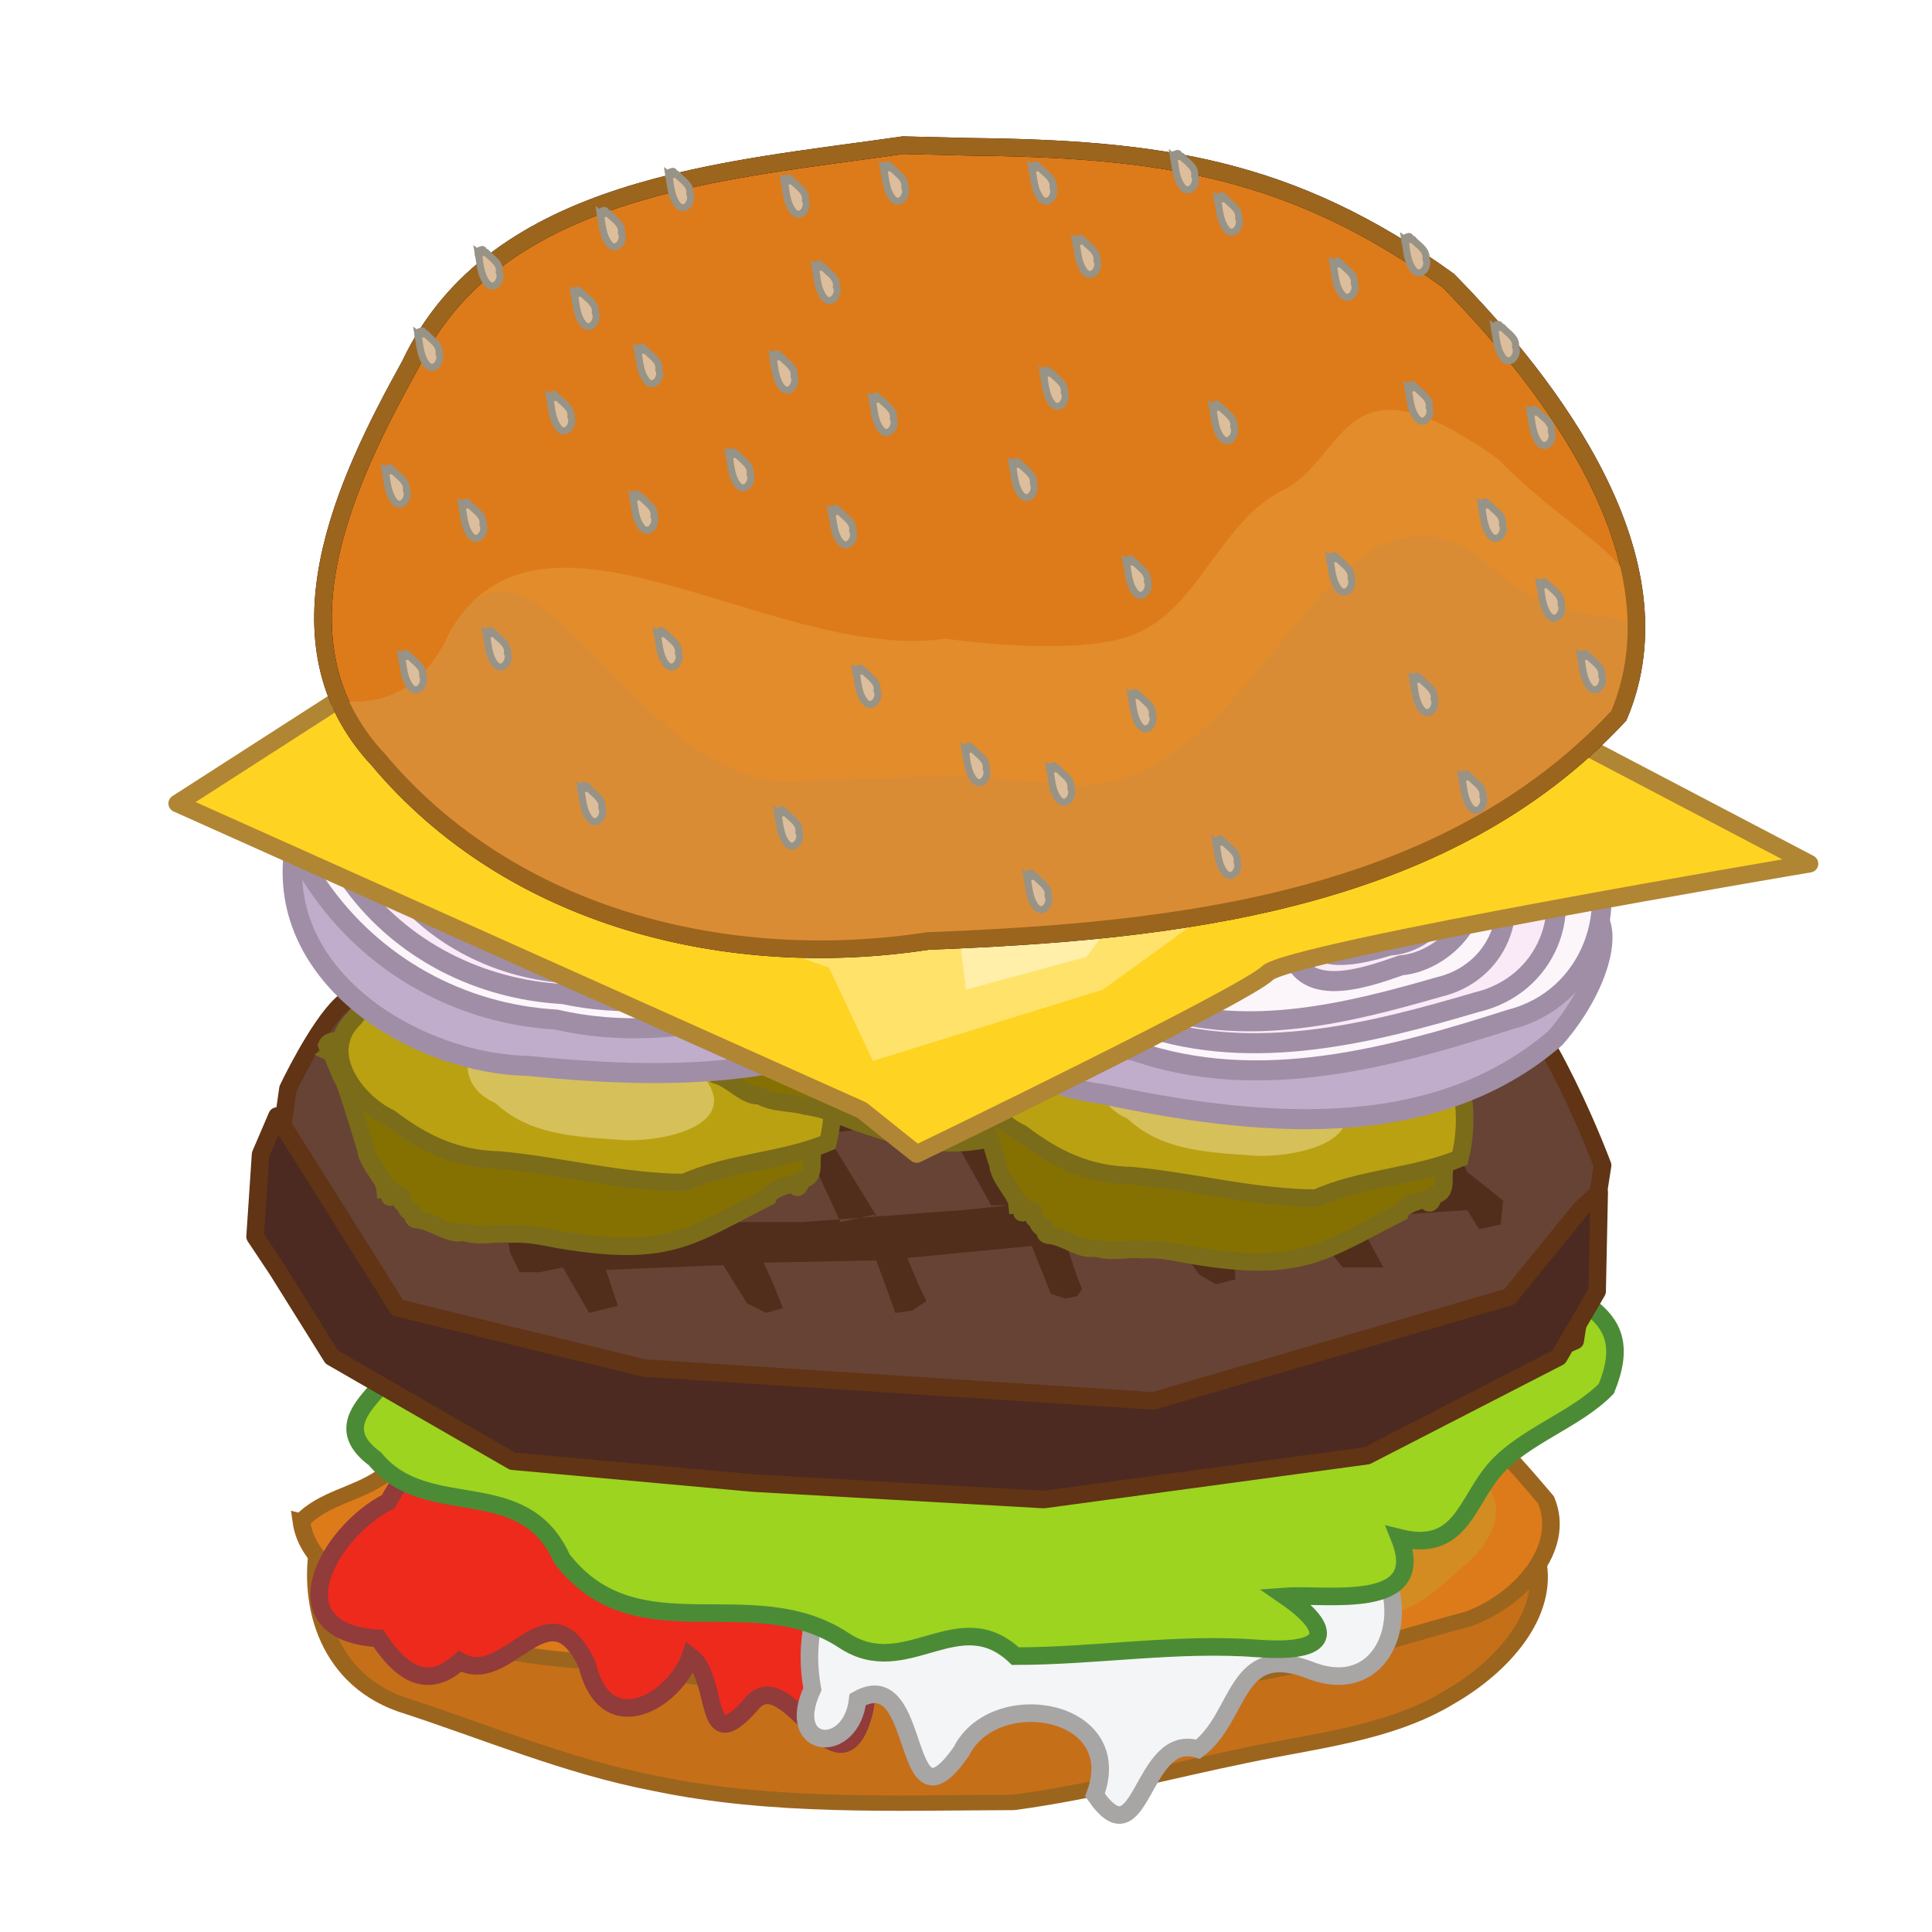
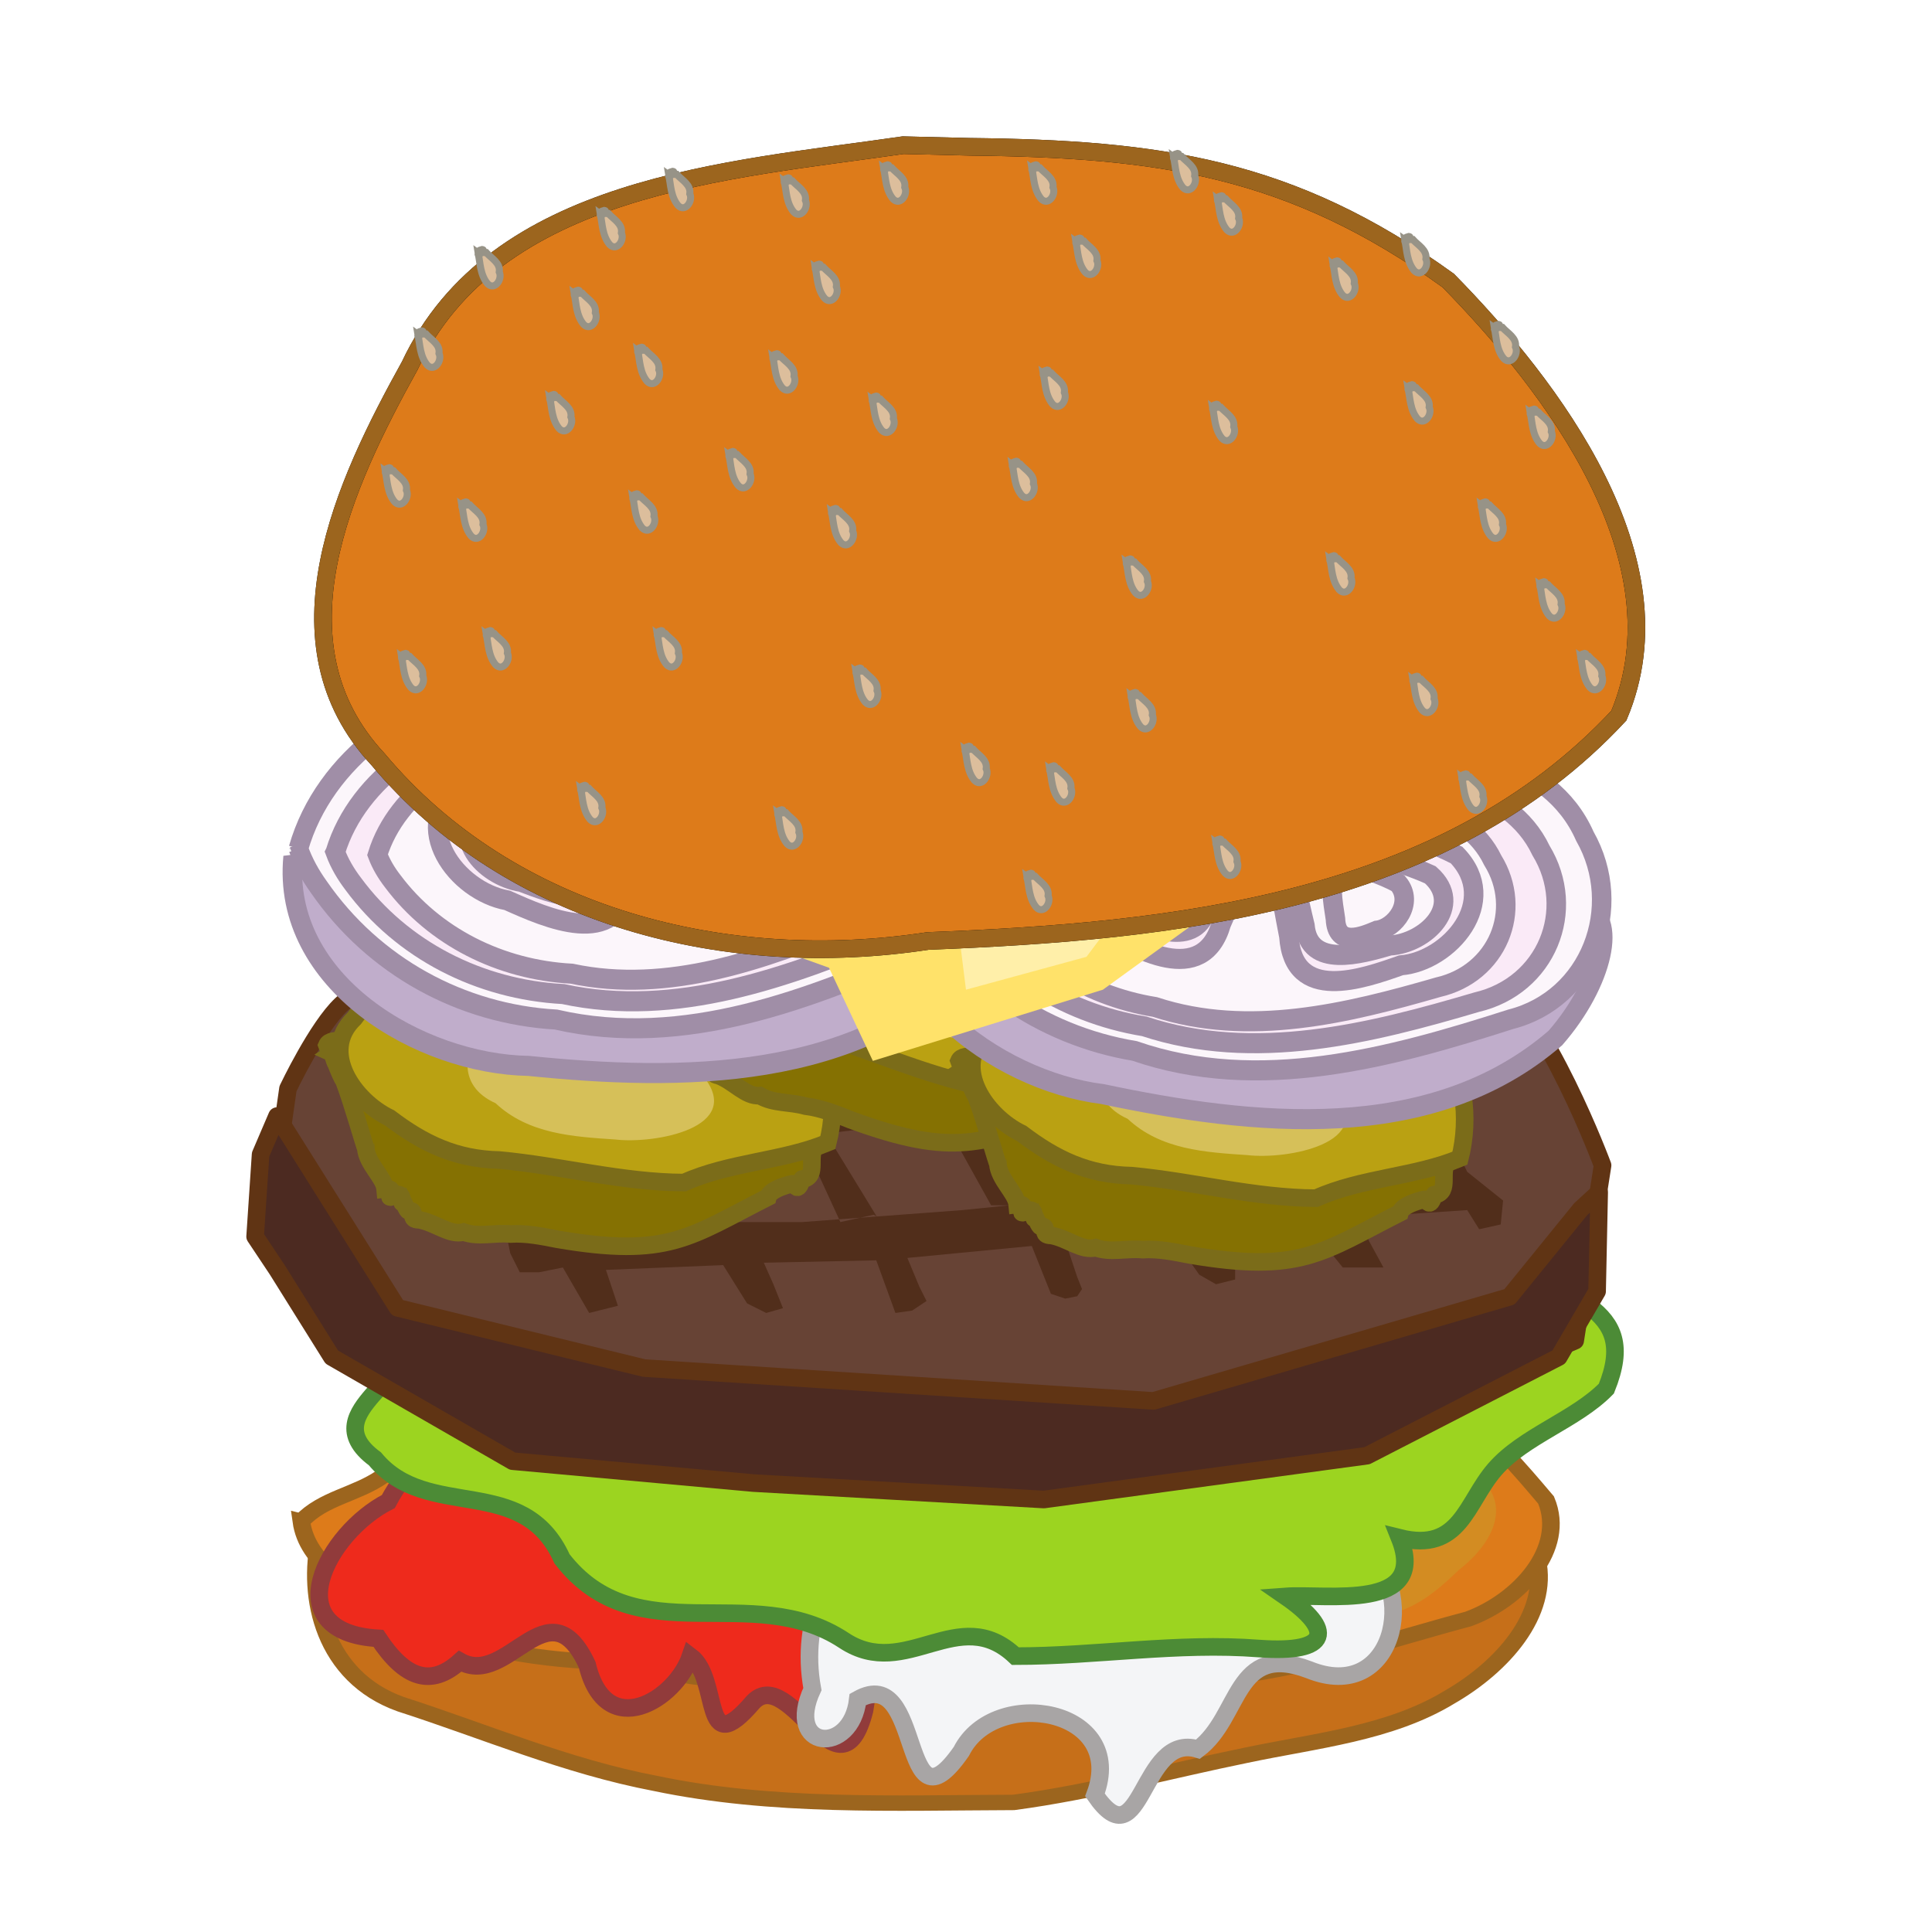
<svg xmlns="http://www.w3.org/2000/svg" xmlns:ns1="http://www.inkscape.org/namespaces/inkscape" xmlns:ns2="http://sodipodi.sourceforge.net/DTD/sodipodi-0.dtd" width="155mm" height="155mm" viewBox="0 0 549.213 549.213" id="svg6237" version="1.1" ns1:version="0.91 r13725" ns2:docname="puttogetherhamburger.svg">
  <defs id="defs6239" />
  <ns2:namedview id="base" pagecolor="#ffffff" bordercolor="#666666" borderopacity="1.0" ns1:pageopacity="0.0" ns1:pageshadow="2" ns1:zoom="0.29241086" ns1:cx="1884.755" ns1:cy="-237.1675" ns1:document-units="px" ns1:current-layer="layer1" showgrid="false" fit-margin-top="0" fit-margin-left="0" fit-margin-right="0" fit-margin-bottom="0" ns1:window-width="1920" ns1:window-height="1035" ns1:window-x="0" ns1:window-y="1" ns1:window-maximized="1" />
  <g ns1:label="Layer 1" ns1:groupmode="layer" id="layer1" transform="translate(2295.581,-643.405)">
    <g style="font-style:normal;font-weight:normal;font-size:40px;line-height:125%;font-family:sans-serif;letter-spacing:0px;word-spacing:0px;fill:#cccccc;fill-opacity:1;stroke:none;stroke-width:1px;stroke-linecap:butt;stroke-linejoin:miter;stroke-opacity:1" id="text8466" transform="translate(-444.58,-499.298)">
      <path d="m -1703.797,1245.805 -4.141,0 0,-3.809 4.141,0 0,3.809 z m -0.234,25.996 q 0,3.828 -1.953,5.781 -1.953,1.953 -5.234,1.953 -0.781,0 -2.07,-0.156 -1.27,-0.156 -2.129,-0.391 l 0,-3.496 0.195,0 q 0.547,0.215 1.465,0.488 0.938,0.274 1.816,0.274 1.406,0 2.266,-0.391 0.859,-0.391 1.289,-1.172 0.43,-0.781 0.547,-1.895 0.137,-1.094 0.137,-2.676 l 0,-17.578 -4.551,0 0,-3.086 8.223,0 0,22.344 z" id="path8518" ns1:connector-curvature="0" />
      <path d="m -1676.961,1263.091 -4.316,0 0,8.184 -3.75,0 0,-8.184 -13.926,0 0,-4.492 14.082,-16.406 3.594,0 0,17.773 4.316,0 0,3.125 z m -8.066,-3.125 0,-13.125 -11.27,13.125 11.27,0 z" id="path8520" ns1:connector-curvature="0" />
      <path d="m -1652.176,1260.102 q 0,2.656 -0.762,4.863 -0.762,2.188 -2.148,3.711 -1.289,1.445 -3.047,2.246 -1.738,0.781 -3.691,0.781 -1.699,0 -3.086,-0.371 -1.367,-0.371 -2.793,-1.152 l 0,9.141 -3.672,0 0,-29.863 3.672,0 0,2.285 q 1.465,-1.23 3.281,-2.051 1.836,-0.84 3.906,-0.84 3.945,0 6.133,2.988 2.207,2.969 2.207,8.262 z m -3.789,0.098 q 0,-3.945 -1.348,-5.899 -1.348,-1.953 -4.141,-1.953 -1.582,0 -3.184,0.684 -1.602,0.684 -3.066,1.797 l 0,12.363 q 1.562,0.703 2.676,0.957 1.133,0.254 2.558,0.254 3.067,0 4.785,-2.07 1.719,-2.07 1.719,-6.133 z" id="path8522" ns1:connector-curvature="0" />
      <path d="m -1626.57,1263.091 -4.316,0 0,8.184 -3.75,0 0,-8.184 -13.926,0 0,-4.492 14.082,-16.406 3.594,0 0,17.773 4.316,0 0,3.125 z m -8.066,-3.125 0,-13.125 -11.27,13.125 11.27,0 z" id="path8524" ns1:connector-curvature="0" />
-       <path d="m -1602.742,1271.274 -3.672,0 0,-12.422 q 0,-1.504 -0.176,-2.812 -0.176,-1.328 -0.645,-2.07 -0.488,-0.82 -1.406,-1.211 -0.918,-0.41 -2.383,-0.41 -1.504,0 -3.145,0.742 -1.641,0.742 -3.144,1.895 l 0,16.289 -3.672,0 0,-21.816 3.672,0 0,2.422 q 1.719,-1.426 3.555,-2.227 1.836,-0.801 3.769,-0.801 3.535,0 5.391,2.129 1.855,2.129 1.855,6.133 l 0,14.16 z" id="path8526" ns1:connector-curvature="0" />
      <path d="m -1563.016,1260.376 q 0,5.332 -2.734,8.418 -2.734,3.086 -7.324,3.086 -4.629,0 -7.363,-3.086 -2.715,-3.086 -2.715,-8.418 0,-5.332 2.715,-8.418 2.734,-3.106 7.363,-3.106 4.59,0 7.324,3.106 2.734,3.086 2.734,8.418 z m -3.789,0 q 0,-4.238 -1.66,-6.289 -1.66,-2.07 -4.609,-2.07 -2.988,0 -4.649,2.07 -1.641,2.051 -1.641,6.289 0,4.101 1.66,6.23 1.66,2.109 4.629,2.109 2.93,0 4.59,-2.09 1.68,-2.109 1.68,-6.25 z" id="path8528" ns1:connector-curvature="0" />
      <path d="m -1539.07,1271.274 -3.672,0 0,-12.422 q 0,-1.504 -0.176,-2.812 -0.176,-1.328 -0.644,-2.07 -0.488,-0.82 -1.406,-1.211 -0.918,-0.41 -2.383,-0.41 -1.504,0 -3.144,0.742 -1.641,0.742 -3.144,1.895 l 0,16.289 -3.672,0 0,-21.816 3.672,0 0,2.422 q 1.719,-1.426 3.555,-2.227 1.836,-0.801 3.769,-0.801 3.535,0 5.391,2.129 1.855,2.129 1.855,6.133 l 0,14.16 z" id="path8530" ns1:connector-curvature="0" />
      <path d="m -1692,1310.376 q 0,5.332 -2.734,8.418 -2.734,3.086 -7.324,3.086 -4.629,0 -7.363,-3.086 -2.715,-3.086 -2.715,-8.418 0,-5.332 2.715,-8.418 2.734,-3.106 7.363,-3.106 4.59,0 7.324,3.106 2.734,3.086 2.734,8.418 z m -3.789,0 q 0,-4.238 -1.66,-6.289 -1.66,-2.07 -4.609,-2.07 -2.988,0 -4.648,2.07 -1.641,2.051 -1.641,6.289 0,4.101 1.66,6.23 1.66,2.109 4.629,2.109 2.93,0 4.59,-2.09 1.68,-2.109 1.68,-6.25 z" id="path8532" ns1:connector-curvature="0" />
      <path d="m -1667.098,1310.102 q 0,2.656 -0.762,4.863 -0.762,2.188 -2.148,3.711 -1.289,1.445 -3.047,2.246 -1.738,0.781 -3.691,0.781 -1.699,0 -3.086,-0.371 -1.367,-0.371 -2.793,-1.152 l 0,9.141 -3.672,0 0,-29.863 3.672,0 0,2.285 q 1.465,-1.23 3.281,-2.051 1.836,-0.84 3.906,-0.84 3.945,0 6.133,2.988 2.207,2.969 2.207,8.262 z m -3.789,0.098 q 0,-3.945 -1.348,-5.899 -1.348,-1.953 -4.141,-1.953 -1.582,0 -3.184,0.684 -1.602,0.684 -3.066,1.797 l 0,12.363 q 1.562,0.703 2.676,0.957 1.133,0.254 2.559,0.254 3.066,0 4.785,-2.07 1.719,-2.07 1.719,-6.133 z" id="path8534" ns1:connector-curvature="0" />
      <path d="m -1643.113,1310.747 -16.074,0 q 0,2.012 0.606,3.516 0.605,1.484 1.66,2.441 1.016,0.938 2.402,1.406 1.406,0.469 3.086,0.469 2.227,0 4.473,-0.879 2.266,-0.898 3.223,-1.758 l 0.195,0 0,4.004 q -1.855,0.781 -3.789,1.309 -1.934,0.527 -4.062,0.527 -5.43,0 -8.477,-2.93 -3.047,-2.949 -3.047,-8.359 0,-5.351 2.91,-8.496 2.93,-3.144 7.695,-3.144 4.414,0 6.797,2.578 2.402,2.578 2.402,7.324 l 0,1.992 z m -3.574,-2.812 q -0.02,-2.891 -1.465,-4.473 -1.426,-1.582 -4.356,-1.582 -2.949,0 -4.707,1.738 -1.738,1.738 -1.973,4.316 l 12.5,0 z" id="path8536" ns1:connector-curvature="0" />
      <path d="m -1619.305,1321.274 -3.672,0 0,-12.422 q 0,-1.504 -0.176,-2.812 -0.176,-1.328 -0.645,-2.07 -0.488,-0.82 -1.406,-1.211 -0.918,-0.41 -2.383,-0.41 -1.504,0 -3.145,0.742 -1.641,0.742 -3.144,1.895 l 0,16.289 -3.672,0 0,-21.816 3.672,0 0,2.422 q 1.719,-1.426 3.555,-2.227 1.836,-0.801 3.769,-0.801 3.535,0 5.391,2.129 1.855,2.129 1.855,6.133 l 0,14.16 z" id="path8538" ns1:connector-curvature="0" />
      <path d="m -1596.102,1319.907 q -1.836,0.879 -3.496,1.367 -1.641,0.488 -3.496,0.488 -2.363,0 -4.336,-0.684 -1.973,-0.703 -3.379,-2.109 -1.426,-1.406 -2.207,-3.555 -0.781,-2.148 -0.781,-5.019 0,-5.352 2.93,-8.399 2.949,-3.047 7.773,-3.047 1.875,0 3.672,0.527 1.816,0.527 3.32,1.289 l 0,4.082 -0.195,0 q -1.68,-1.309 -3.477,-2.012 -1.777,-0.703 -3.477,-0.703 -3.125,0 -4.941,2.109 -1.797,2.09 -1.797,6.152 0,3.945 1.758,6.074 1.777,2.109 4.981,2.109 1.113,0 2.266,-0.293 1.152,-0.293 2.07,-0.762 0.801,-0.41 1.504,-0.859 0.703,-0.469 1.113,-0.801 l 0.195,0 0,4.043 z" id="path8540" ns1:connector-curvature="0" />
      <path d="m -1587.664,1321.274 -3.672,0 0,-30.391 3.672,0 0,30.391 z" id="path8542" ns1:connector-curvature="0" />
      <path d="m -1576.414,1295.805 -4.141,0 0,-3.809 4.141,0 0,3.809 z m -0.234,25.469 -3.672,0 0,-21.816 3.672,0 0,21.816 z" id="path8544" ns1:connector-curvature="0" />
      <path d="m -1550.145,1310.102 q 0,2.656 -0.762,4.863 -0.762,2.188 -2.148,3.711 -1.289,1.445 -3.047,2.246 -1.738,0.781 -3.691,0.781 -1.699,0 -3.086,-0.371 -1.367,-0.371 -2.793,-1.152 l 0,9.141 -3.672,0 0,-29.863 3.672,0 0,2.285 q 1.465,-1.23 3.281,-2.051 1.836,-0.84 3.906,-0.84 3.945,0 6.133,2.988 2.207,2.969 2.207,8.262 z m -3.789,0.098 q 0,-3.945 -1.348,-5.899 -1.348,-1.953 -4.141,-1.953 -1.582,0 -3.184,0.684 -1.601,0.684 -3.066,1.797 l 0,12.363 q 1.562,0.703 2.676,0.957 1.133,0.254 2.559,0.254 3.066,0 4.785,-2.07 1.719,-2.07 1.719,-6.133 z" id="path8546" ns1:connector-curvature="0" />
      <path d="m -1527.469,1321.274 -3.652,0 0,-2.324 q -0.488,0.332 -1.328,0.938 -0.82,0.586 -1.602,0.938 -0.918,0.449 -2.109,0.742 -1.191,0.312 -2.793,0.312 -2.949,0 -5,-1.953 -2.051,-1.953 -2.051,-4.98 0,-2.481 1.055,-4.004 1.074,-1.543 3.047,-2.422 1.992,-0.879 4.785,-1.191 2.793,-0.312 5.996,-0.469 l 0,-0.566 q 0,-1.25 -0.449,-2.07 -0.43,-0.82 -1.25,-1.289 -0.781,-0.449 -1.875,-0.605 -1.094,-0.156 -2.285,-0.156 -1.445,0 -3.223,0.391 -1.777,0.371 -3.672,1.094 l -0.195,0 0,-3.731 q 1.074,-0.293 3.106,-0.644 2.031,-0.352 4.004,-0.352 2.305,0 4.004,0.391 1.719,0.371 2.969,1.289 1.23,0.898 1.875,2.324 0.644,1.426 0.644,3.535 l 0,14.805 z m -3.652,-5.371 0,-6.074 q -1.68,0.098 -3.965,0.293 -2.266,0.195 -3.594,0.567 -1.582,0.449 -2.559,1.406 -0.977,0.938 -0.977,2.598 0,1.875 1.133,2.832 1.133,0.938 3.457,0.938 1.934,0 3.535,-0.742 1.601,-0.762 2.969,-1.816 z" id="path8548" ns1:connector-curvature="0" />
      <path d="m -1506.824,1303.462 -0.195,0 q -0.82,-0.195 -1.602,-0.273 -0.762,-0.098 -1.816,-0.098 -1.699,0 -3.281,0.762 -1.582,0.742 -3.047,1.934 l 0,15.488 -3.672,0 0,-21.816 3.672,0 0,3.223 q 2.188,-1.758 3.848,-2.48 1.68,-0.742 3.418,-0.742 0.957,0 1.387,0.059 0.43,0.039 1.289,0.176 l 0,3.769 z" id="path8550" ns1:connector-curvature="0" />
      <path d="m -1492,1321.079 q -1.035,0.273 -2.266,0.449 -1.211,0.176 -2.168,0.176 -3.34,0 -5.078,-1.797 -1.738,-1.797 -1.738,-5.762 l 0,-11.602 -2.481,0 0,-3.086 2.481,0 0,-6.269 3.672,0 0,6.269 7.578,0 0,3.086 -7.578,0 0,9.941 q 0,1.719 0.078,2.695 0.078,0.957 0.547,1.797 0.43,0.781 1.172,1.152 0.762,0.351 2.305,0.351 0.898,0 1.875,-0.254 0.977,-0.273 1.406,-0.449 l 0.195,0 0,3.301 z" id="path8552" ns1:connector-curvature="0" />
      <path d="m -1481.551,1321.274 -4.668,0 0,-5.566 4.668,0 0,5.566 z" id="path8554" ns1:connector-curvature="0" />
      <path d="m -1454.422,1310.376 q 0,5.332 -2.734,8.418 -2.734,3.086 -7.324,3.086 -4.629,0 -7.363,-3.086 -2.715,-3.086 -2.715,-8.418 0,-5.332 2.715,-8.418 2.734,-3.106 7.363,-3.106 4.59,0 7.324,3.106 2.734,3.086 2.734,8.418 z m -3.789,0 q 0,-4.238 -1.66,-6.289 -1.66,-2.07 -4.609,-2.07 -2.988,0 -4.648,2.07 -1.641,2.051 -1.641,6.289 0,4.101 1.66,6.23 1.66,2.109 4.629,2.109 2.93,0 4.59,-2.09 1.68,-2.109 1.68,-6.25 z" id="path8556" ns1:connector-curvature="0" />
      <path d="m -1435.105,1303.462 -0.195,0 q -0.82,-0.195 -1.601,-0.273 -0.762,-0.098 -1.817,-0.098 -1.699,0 -3.281,0.762 -1.582,0.742 -3.047,1.934 l 0,15.488 -3.672,0 0,-21.816 3.672,0 0,3.223 q 2.188,-1.758 3.848,-2.48 1.68,-0.742 3.418,-0.742 0.957,0 1.387,0.059 0.43,0.039 1.289,0.176 l 0,3.769 z" id="path8558" ns1:connector-curvature="0" />
      <path d="m -1413.914,1318.794 q 0,5.547 -2.519,8.145 -2.519,2.598 -7.754,2.598 -1.738,0 -3.398,-0.254 -1.641,-0.234 -3.242,-0.684 l 0,-3.75 0.195,0 q 0.898,0.352 2.852,0.859 1.953,0.527 3.906,0.527 1.875,0 3.106,-0.449 1.23,-0.449 1.914,-1.25 0.684,-0.762 0.977,-1.836 0.293,-1.074 0.293,-2.402 l 0,-1.992 q -1.66,1.328 -3.184,1.992 -1.504,0.645 -3.848,0.645 -3.906,0 -6.211,-2.812 -2.285,-2.832 -2.285,-7.969 0,-2.812 0.781,-4.844 0.801,-2.051 2.168,-3.535 1.27,-1.387 3.086,-2.148 1.816,-0.781 3.613,-0.781 1.895,0 3.164,0.391 1.289,0.371 2.715,1.152 l 0.234,-0.938 3.438,0 0,19.336 z m -3.672,-3.516 0,-11.895 q -1.465,-0.664 -2.734,-0.938 -1.25,-0.293 -2.5,-0.293 -3.027,0 -4.766,2.031 -1.738,2.031 -1.738,5.899 0,3.672 1.289,5.566 1.289,1.895 4.277,1.895 1.601,0 3.203,-0.605 1.621,-0.625 2.969,-1.66 z" id="path8560" ns1:connector-curvature="0" />
    </g>
    <g id="g7256" transform="translate(47.878,-30.779)">
      <g transform="matrix(1.001,0,0,0.876,84.049,-544.261)" id="g7213">
        <path style="fill:#c66f19;fill-opacity:1;fill-rule:evenodd;stroke:#9c651e;stroke-width:5;stroke-linecap:butt;stroke-linejoin:miter;stroke-miterlimit:4;stroke-dasharray:none;stroke-opacity:1" d="m -2334.19,1889.676 c -3.922,19.964 1.314,45.466 22.896,54.267 23.941,8.805 47.056,20.208 72.271,25.701 33.287,7.985 67.82,6.295 101.819,6.18 22.235,-3.391 43.976,-10.166 65.908,-15.284 19.769,-4.775 40.962,-7.076 57.928,-18.924 14.737,-9.709 28.248,-26.665 24.834,-44.587 -5.34,-13.462 -23.123,-13.665 -35.924,-12.949 -18.415,1.26 -35.782,8.157 -54.31,8.894 -21.591,1.702 -43.159,3.818 -64.656,6.17 -31.931,1.302 -63.948,0.649 -95.861,1.754 -30.303,-2.138 -60.517,-5.42 -90.562,-9.738 -4.475,-2.524 1.002,4.694 -4.343,-1.484 l 0,0 z" id="path7004" ns1:connector-curvature="0" />
        <path style="fill:#dd7b1a;fill-opacity:1;fill-rule:evenodd;stroke:#9c651e;stroke-width:5;stroke-linecap:butt;stroke-linejoin:miter;stroke-miterlimit:4;stroke-dasharray:none;stroke-opacity:1" d="m -2339.509,1884.605 c 1.696,13.923 14.421,20.894 23.936,29.156 17.199,10.213 37.533,14.995 57.159,16.253 17.206,1.839 35.47,7.701 54.143,6.65 21.703,1.607 43.237,2.524 65.022,2.448 21.687,-0.078 43.456,1.386 64.506,-4.155 23.025,-3.278 44.544,-11.971 66.605,-18.648 14.564,-6.066 27.905,-22.831 22.119,-38.611 -4.41,-5.923 -6.585,-8.933 -12.893,-16.666 -8.969,-8.967 -28.65,-7.886 -42.527,-9.42 -20.438,-1.512 -40.486,-3.245 -60.945,-4.066 -16.421,-0.156 -31.901,-1.06 -46.662,-5.162 -18.237,0.864 -36.553,0.164 -54.822,0.39 -17.856,4.702 -36.877,3.43 -55.264,7.606 -19.087,3.798 -41.91,7.11 -57.419,19.699 -7.437,5.915 -16.729,6.926 -22.956,14.527 z" id="path7000" ns1:connector-curvature="0" />
        <path style="fill:#d38c22;fill-opacity:1;fill-rule:evenodd;stroke:none;stroke-width:5;stroke-linecap:butt;stroke-linejoin:miter;stroke-miterlimit:4;stroke-dasharray:none;stroke-opacity:1" d="m -2012.378,1871.929 c 3.144,10.846 -13.193,13.24 -19.839,18.538 -9.341,4.027 -18.563,10.497 -23.292,18.145 1.192,11.267 12.609,12.146 20.626,6.79 10.486,-0.69 17.734,-8.041 24.197,-15.118 7.066,-6.194 13.494,-16.445 8.94,-25.584 -2.141,-3.48 -6.929,-5.243 -10.632,-2.771 z" id="path7010" ns1:connector-curvature="0" />
      </g>
      <path ns1:connector-curvature="0" id="path6973" d="m -2129.449,1072.05 c -17.97,0.069 -36.194,-1.787 -53.292,5.059 -20.628,-0.901 -40.203,4.742 -50.331,23.919 -17.471,8.902 -32.386,37.184 -2.827,38.901 7.573,11.468 14.97,13.964 23.203,6.511 13.598,7.697 25.145,-22.558 36.149,0.992 5.359,22.172 25.174,9.941 29.363,-2.447 8.713,6.504 2.872,30.532 17.857,12.992 10.365,-10.686 24.708,29.52 31.618,2.462 3.146,-19.419 5.976,-41.611 18.729,-55.236 -0.263,-19.148 -32.23,-34.837 -50.47,-33.153 l 0,0 z" style="fill:#ee2a1c;fill-opacity:1;fill-rule:evenodd;stroke:#913b3b;stroke-width:5;stroke-linecap:butt;stroke-linejoin:miter;stroke-miterlimit:4;stroke-dasharray:none;stroke-opacity:1" />
      <path ns1:connector-curvature="0" id="path6975" d="m -1983.027,1089.55 c -14.695,-22.821 -42.468,-15.234 -64.559,-21.298 -15.293,-2.774 -34.015,-11.514 -42.098,1.672 -22.859,-1.51 -15.923,22.303 -7.579,32.112 -9.652,16.816 -18.99,31.988 -15.255,52.305 -8.044,17.335 11.057,19.065 12.897,2.953 18.872,-10.54 11.79,40.101 29.446,14.764 9.43,-18.78 47.398,-12.322 37.983,12.375 13.541,19.649 12.868,-18.112 29.303,-13.009 12.28,-9.2 10.153,-30.666 31.549,-22.567 24.007,9.737 31.543,-22.581 15.211,-34.886 -11.172,-7.26 -11.633,-23.982 -26.899,-24.42 z" style="fill:#f4f5f7;fill-opacity:1;fill-rule:evenodd;stroke:#a8a5a5;stroke-width:5;stroke-linecap:butt;stroke-linejoin:miter;stroke-miterlimit:4;stroke-dasharray:none;stroke-opacity:1" />
      <path ns2:nodetypes="ccccccccccccsccccc" ns1:connector-curvature="0" id="path6968" d="m -2038.249,997.703 c -13.917,-12.921 -34.382,0.395 -40.886,4.158 -21.867,-16.894 -43.137,10.574 -65.465,7.564 -23.44,7.391 -40.097,24.283 -66.399,17.523 -7.533,12.665 -52.658,9.693 -25.676,30.367 16.937,7.467 -19.056,17.654 -0.203,31.571 14.981,18.072 42.084,3.79 53.184,28.437 21.221,27.447 53.912,5.883 80.14,23.189 17.619,11.679 32.579,-10.876 48.733,4.462 23.117,0 46.027,-3.951 69.266,-2.159 20.681,1.484 21.179,-5.408 7.53,-14.817 11.632,-0.868 40.889,4.441 32.409,-16.654 17.351,4.336 18.881,-9.986 27.079,-19.452 8.199,-9.466 23.066,-14.076 31.724,-22.963 9.84,-24.229 -11.834,-24.449 -32.507,-40.988 -11.992,-28.644 -18.207,-30.656 -52.622,-30.886 -13.402,14.447 -37.702,0.176 -51.283,-4.303 -2.919,8.46 -11.142,-0.446 -15.024,4.953 z" style="fill:#9cd420;fill-opacity:1;fill-rule:evenodd;stroke:#4c8b36;stroke-width:5;stroke-linecap:butt;stroke-linejoin:miter;stroke-miterlimit:4;stroke-dasharray:none;stroke-opacity:1" />
      <g transform="translate(71.817,-389.862)" id="g7208">
        <path style="fill:#674335;fill-opacity:1;fill-rule:evenodd;stroke:#603414;stroke-width:5;stroke-linecap:round;stroke-linejoin:round;stroke-miterlimit:4;stroke-dasharray:none;stroke-opacity:1" d="m -2333.413,1373.532 c 0,0 8.283,-17.483 15.177,-23.947 9.172,-8.598 33.093,-18.095 33.093,-18.095 0,0 41.977,-13.781 63.644,-17.719 18.838,-3.423 57.219,-5.047 57.219,-5.047 l 101.802,8.752 c 0,0 50.929,6.568 70.069,21.799 16.926,13.47 32.699,56.055 32.699,56.055 l -7.785,49.827 -65.398,28.028 -76.297,15.571 -85.64,-4.671 -65.398,-12.457 -60.727,-24.913 -18.685,-29.585 z" id="path6920" ns1:connector-curvature="0" ns2:nodetypes="cacaccaccccccccc" />
        <path style="fill:#4c2a21;fill-opacity:1;fill-rule:evenodd;stroke:#603414;stroke-width:5;stroke-linecap:round;stroke-linejoin:round;stroke-miterlimit:4;stroke-dasharray:none;stroke-opacity:1" d="m -2336.527,1381.318 34.256,54.498 70.069,17.128 144.81,9.342 101.211,-29.585 20.242,-24.913 5.265,-4.828 -0.593,28.184 -10.9,18.685 -54.498,28.028 -91.868,12.457 -82.526,-4.671 -68.512,-6.228 -51.384,-29.585 -15.571,-24.913 -6.228,-9.343 1.557,-23.356 z" id="path6922" ns1:connector-curvature="0" ns2:nodetypes="cccccccccccccccccc" />
        <path style="fill:#512e1b;fill-opacity:1;fill-rule:evenodd;stroke:none;stroke-width:5;stroke-linecap:butt;stroke-linejoin:miter;stroke-miterlimit:4;stroke-dasharray:none;stroke-opacity:1" d="m -2126.041,1319.624 -8.842,1.361 -0.68,4.08 9.521,10.883 -35.367,4.76 -6.801,-11.562 -8.842,-6.119 c 0,0 -6.801,2.04 -4.08,4.08 2.72,2.04 5.441,9.521 5.441,9.521 l 1.359,4.76 -31.285,1.361 -10.883,-17.004 -10.881,3.4 10.201,12.924 -31.965,6.121 -7.482,-16.324 -7.481,4.082 4.762,13.602 -24.484,0 2.721,0.68 -0.242,0.644 0.242,0.037 4.176,6.562 26.428,-1.803 10.203,21.764 -30.168,4.021 5.029,8.096 33.98,-1.234 11.98,23.295 0.941,-0.172 8.492,0 -11.213,-21.764 33.326,-3.4 11.199,24.379 10.691,-0.797 -14.41,-23.582 33.326,-4.08 13.601,24.484 5.209,0 6.701,-0.682 -11.91,-24.484 29.926,-1.359 13.227,23.303 13.338,-0.596 -16.363,-22.027 33.326,-2.039 14.008,22.678 7.84,-0.35 5.357,-0.565 -17.684,-25.166 27.191,-3.09 -2.152,-4.586 c -1.999,-1.749 -2.269,-7.398 -4.268,-6.283 l -32.334,5.119 c -8.872,-25.542 -4.551,-20.142 -19.133,-19.365 l 10.973,19.365 -31.407,2.119 -11.175,-19.457 -9.615,0.323 9.349,21.775 -29.246,0 -11.656,-20.244 -12.793,0.684 -2.074,0.518 12.922,18.363 -30.605,3.4 -12.922,-20.404 -2.533,0 -7.438,0.397 12.012,20.688 -34.006,2.041 -8.842,-21.084 30.836,-1.645 -0.23,-0.397 7.668,0 35.213,-1.877 11.807,-0.922 0.986,0.239 72.777,-3.881 0.447,0 c 15.863,-1.287 29.624,-1.601 44.531,-2.396 l 10.756,22.928 1.949,4.275 0.203,0.311 12.936,27.574 -27.801,1.246 -7.564,0.795 -0.275,-0.445 -30.971,1.389 0.2,0.097 -13.882,0.68 0.344,-0.181 -11.186,0.502 -20.057,2.039 0.332,0.682 -7.033,0 -13.369,1.359 -24.357,1.818 -0.848,-0.498 -9.482,2.08 -0.361,-0.785 -10.52,0.785 -22.793,0 0.35,0.68 -9.521,0 -0.262,-0.508 -28.984,5.269 -16.977,-27.33 0.225,1.495 -5.691,-9.532 0.438,-0.059 -5.879,-9.463 -5.441,-11.56 5.441,-2.041 -0.584,-0.918 -0.385,-2.181 -1.684,-1.868 -2.349,-2.55 -8.6,-1.324 -0.682,-4.76 -4.08,-2.041 -9.521,0 3.4,6.121 -11.562,3.4 0,5.441 1.361,3.4 17.002,0.68 12.242,20.404 -22.443,2.039 -2.721,4.082 1.361,5.439 3.4,0 25.844,-1.359 16.322,22.443 -10.881,2.041 0.68,3.4 2.721,5.441 5.441,0 6.801,-1.361 7.481,12.922 8.162,-2.039 -3.4,-10.201 33.326,-1.361 6.801,10.883 5.441,2.719 4.76,-1.359 -2.721,-6.801 -2.721,-6.121 31.967,-0.68 5.439,14.961 4.762,-0.68 4.08,-2.721 -2.039,-4.08 -3.4,-8.162 35.365,-3.4 5.441,13.604 4.08,1.359 3.4,-0.68 1.361,-2.041 -1.361,-3.4 -3.4,-10.201 29.926,-2.041 8.16,11.562 4.762,2.721 5.441,-1.361 0,-3.4 -5.441,-10.201 27.205,-0.68 8.842,10.881 11.561,0 -4.08,-7.481 -2.721,-6.801 30.605,-2.041 3.4,5.441 6.121,-1.361 0.68,-6.801 -10.201,-8.16 -12.922,-26.525 19.043,0 1.361,-6.801 -4.762,-2.041 -22.443,2.721 -12.922,-22.443 6.801,-4.082 c 0,0 1.359,-9.521 -1.361,-7.481 -2.72,2.04 -11.56,0 -11.56,0 l -4.082,-3.4 -10.201,-1.361 6.121,6.121 -8.842,0 -22.443,2.721 -6.121,-10.201 -18.363,0.68 13.602,7.482 -28.564,4.08 z" id="path6924" ns1:connector-curvature="0" ns2:nodetypes="cccccccccccccccccccccccccccccccccccccccccccccccccccccccccccccccccccccccccccccccccccccccccccccccccccccccccccccccccccccccccccccccccccccccccccccccccccccccccccccccccccccccccccccccccccccccccccccccccccc" />
      </g>
      <g transform="translate(-1930.889,-57.51)" id="g7076">
        <path style="fill:#857102;fill-opacity:1;fill-rule:evenodd;stroke:#7b6c19;stroke-width:5;stroke-linecap:butt;stroke-linejoin:miter;stroke-miterlimit:4;stroke-dasharray:none;stroke-opacity:1" d="m -318.043,1031.074 c 2.763,1.243 1.792,6.282 0.352,1.334 -0.532,-1.576 1.818,5.072 2.944,6.624 2.555,6.782 5.915,18.906 6.156,19.017 0.267,4.394 5.193,8.326 5.501,11.598 4.006,-0.5 -0.523,3.788 2.442,1.859 3.625,-1.379 1.596,3.105 2.786,1.941 0.801,1.67 1.354,3.103 1.945,2.407 1.864,0.253 -0.745,2.596 2.546,2.601 4.74,0.871 8.71,4.531 12.564,3.464 4.343,1.562 8.595,0.13 13.368,0.57 4.507,-0.291 9.077,0.659 13.339,1.497 31.598,5.39 37.543,-0.688 59.828,-11.977 0.638,-2.437 7.014,-3.91 7.489,-3.885 1.332,3.359 2.221,-2.186 2.303,-1.185 4.849,-0.757 0.983,-7.114 4.1,-9.799 2.275,-0.872 0.29,-6.216 1.805,-6.21 -2.017,-4.5 -6.885,-8.372 -9.662,-9.39 -6.501,-0.451 -13.05,-0.778 -19.529,-0.234 -3.951,-1.083 -5.258,0.61 -8.012,-1.995 -5.262,-0.811 -10.097,-3.099 -15.421,-3.543 -6.102,-0.549 -12.083,-1.831 -17.962,-3.495 -5.557,-1.06 -11.288,-0.782 -16.814,-2.042 -7.878,0.13 -15.779,-0.611 -23.639,-0.385 -6.264,-1.988 -12.86,-0.354 -18.744,-2.186 -3.274,1.15 -10.12,-1.637 -11.319,1.234 0.281,0.931 1.45,1.191 1.633,2.18 z" id="path6987" ns1:connector-curvature="0" ns2:nodetypes="ccccccccccccccccccccccccccc" />
        <path style="fill:#baa112;fill-opacity:1;fill-rule:evenodd;stroke:#7b6c19;stroke-width:5;stroke-linecap:butt;stroke-linejoin:miter;stroke-miterlimit:4;stroke-dasharray:none;stroke-opacity:1" d="m -281.212,1005.404 c -11.383,2.609 -23.422,5.85 -30.653,15.778 -9.996,9.616 0.078,23.516 10.053,28.303 9.628,7.307 18.84,11.719 31.229,11.977 17.555,1.632 34.777,6.325 52.456,6.405 12.979,-5.844 28.104,-6.05 40.892,-11.367 2.853,-11.186 1.442,-25.618 -6.558,-34.794 -13.002,-13.376 -32.38,-17.257 -50.256,-18.548 -12.745,0.031 -25.489,0.01 -38.234,0.014 -2.703,1.717 -6.072,0.971 -8.929,2.233 z" id="path6983" ns1:connector-curvature="0" />
-         <path style="fill:#d6c059;fill-opacity:1;fill-rule:evenodd;stroke:none;stroke-width:5;stroke-linecap:butt;stroke-linejoin:miter;stroke-miterlimit:4;stroke-dasharray:none;stroke-opacity:1" d="m -260.006,1016.565 c -14.781,-0.836 -29.051,20.966 -11.695,28.732 9.389,8.784 21.993,9.514 34.056,10.324 11.12,1.324 37.136,-3.29 24.812,-18.228 -7.565,-10.505 -18.345,-13.155 -28.936,-21.119 -5.416,-6.067 -17.62,1.033 -14.767,-0.52 -1.386,-0.478 -2.396,0.268 -3.469,0.811 z" id="path6985" ns1:connector-curvature="0" />
+         <path style="fill:#d6c059;fill-opacity:1;fill-rule:evenodd;stroke:none;stroke-width:5;stroke-linecap:butt;stroke-linejoin:miter;stroke-miterlimit:4;stroke-dasharray:none;stroke-opacity:1" d="m -260.006,1016.565 c -14.781,-0.836 -29.051,20.966 -11.695,28.732 9.389,8.784 21.993,9.514 34.056,10.324 11.12,1.324 37.136,-3.29 24.812,-18.228 -7.565,-10.505 -18.345,-13.155 -28.936,-21.119 -5.416,-6.067 -17.62,1.033 -14.767,-0.52 -1.386,-0.478 -2.396,0.268 -3.469,0.811 " id="path6985" ns1:connector-curvature="0" />
      </g>
      <g transform="matrix(0.983,0.182,-0.182,0.983,-1654.529,-26.777)" id="g7082">
        <path ns2:nodetypes="ccccccccccccccccccccccccccc" ns1:connector-curvature="0" id="path7084" d="m -318.043,1031.074 c 2.763,1.243 1.792,6.282 0.352,1.334 -0.532,-1.576 1.818,5.072 2.944,6.624 2.555,6.782 5.915,18.906 6.156,19.017 0.267,4.394 5.193,8.326 5.501,11.598 4.006,-0.5 -0.523,3.788 2.442,1.859 3.625,-1.379 1.596,3.105 2.786,1.941 0.801,1.67 1.354,3.103 1.945,2.407 1.864,0.253 -0.745,2.596 2.546,2.601 4.74,0.871 8.71,4.531 12.564,3.464 4.343,1.562 8.595,0.13 13.368,0.57 4.507,-0.291 9.077,0.659 13.339,1.497 31.598,5.39 37.543,-0.688 59.828,-11.977 0.638,-2.437 7.014,-3.91 7.489,-3.885 1.332,3.359 2.221,-2.186 2.303,-1.185 4.849,-0.757 0.983,-7.114 4.1,-9.799 2.275,-0.872 0.29,-6.216 1.805,-6.21 -2.017,-4.5 -6.885,-8.372 -9.662,-9.39 -6.501,-0.451 -13.05,-0.778 -19.529,-0.234 -3.951,-1.083 -5.258,0.61 -8.012,-1.995 -5.262,-0.811 -10.097,-3.099 -15.421,-3.543 -6.102,-0.549 -12.083,-1.831 -17.962,-3.495 -5.557,-1.06 -11.288,-0.782 -16.814,-2.042 -7.878,0.13 -15.779,-0.611 -23.639,-0.385 -6.264,-1.988 -12.86,-0.354 -18.744,-2.186 -3.274,1.15 -10.12,-1.637 -11.319,1.234 0.281,0.931 1.45,1.191 1.633,2.18 z" style="fill:#857102;fill-opacity:1;fill-rule:evenodd;stroke:#7b6c19;stroke-width:5;stroke-linecap:butt;stroke-linejoin:miter;stroke-miterlimit:4;stroke-dasharray:none;stroke-opacity:1" />
        <path ns1:connector-curvature="0" id="path7086" d="m -281.212,1005.404 c -11.383,2.609 -23.422,5.85 -30.653,15.778 -9.996,9.616 0.078,23.516 10.053,28.303 9.628,7.307 18.84,11.719 31.229,11.977 17.555,1.632 34.777,6.325 52.456,6.405 12.979,-5.844 28.104,-6.05 40.892,-11.367 2.853,-11.186 1.442,-25.618 -6.558,-34.794 -13.002,-13.376 -32.38,-17.257 -50.256,-18.548 -12.745,0.031 -25.489,0.01 -38.234,0.014 -2.703,1.717 -6.072,0.971 -8.929,2.233 z" style="fill:#baa112;fill-opacity:1;fill-rule:evenodd;stroke:#7b6c19;stroke-width:5;stroke-linecap:butt;stroke-linejoin:miter;stroke-miterlimit:4;stroke-dasharray:none;stroke-opacity:1" />
        <path ns1:connector-curvature="0" id="path7088" d="m -260.006,1016.565 c -14.781,-0.836 -29.051,20.966 -11.695,28.732 9.389,8.784 21.993,9.514 34.056,10.324 11.12,1.324 37.136,-3.29 24.812,-18.228 -7.565,-10.505 -18.345,-13.155 -28.936,-21.119 -5.416,-6.067 -17.62,1.033 -14.767,-0.52 -1.386,-0.478 -2.396,0.268 -3.469,0.811 z" style="fill:#d6c059;fill-opacity:1;fill-rule:evenodd;stroke:none;stroke-width:5;stroke-linecap:butt;stroke-linejoin:miter;stroke-miterlimit:4;stroke-dasharray:none;stroke-opacity:1" />
      </g>
      <g transform="translate(-1751.209,-53.073)" id="g7090">
        <path ns2:nodetypes="ccccccccccccccccccccccccccc" ns1:connector-curvature="0" id="path7092" d="m -318.043,1031.074 c 2.763,1.243 1.792,6.282 0.352,1.334 -0.532,-1.576 1.818,5.072 2.944,6.624 2.555,6.782 5.915,18.906 6.156,19.017 0.267,4.394 5.193,8.326 5.501,11.598 4.006,-0.5 -0.523,3.788 2.442,1.859 3.625,-1.379 1.596,3.105 2.786,1.941 0.801,1.67 1.354,3.103 1.945,2.407 1.864,0.253 -0.745,2.596 2.546,2.601 4.74,0.871 8.71,4.531 12.564,3.464 4.343,1.562 8.595,0.13 13.368,0.57 4.507,-0.291 9.077,0.659 13.339,1.497 31.598,5.39 37.543,-0.688 59.828,-11.977 0.638,-2.437 7.014,-3.91 7.489,-3.885 1.332,3.359 2.221,-2.186 2.303,-1.185 4.849,-0.757 0.983,-7.114 4.1,-9.799 2.275,-0.872 0.29,-6.216 1.805,-6.21 -2.017,-4.5 -6.885,-8.372 -9.662,-9.39 -6.501,-0.451 -13.05,-0.778 -19.529,-0.234 -3.951,-1.083 -5.258,0.61 -8.012,-1.995 -5.262,-0.811 -10.097,-3.099 -15.421,-3.543 -6.102,-0.549 -12.083,-1.831 -17.962,-3.495 -5.557,-1.06 -11.288,-0.782 -16.814,-2.042 -7.878,0.13 -15.779,-0.611 -23.639,-0.385 -6.264,-1.988 -12.86,-0.354 -18.744,-2.186 -3.274,1.15 -10.12,-1.637 -11.319,1.234 0.281,0.931 1.45,1.191 1.633,2.18 z" style="fill:#857102;fill-opacity:1;fill-rule:evenodd;stroke:#7b6c19;stroke-width:5;stroke-linecap:butt;stroke-linejoin:miter;stroke-miterlimit:4;stroke-dasharray:none;stroke-opacity:1" />
        <path ns1:connector-curvature="0" id="path7094" d="m -281.212,1005.404 c -11.383,2.609 -23.422,5.85 -30.653,15.778 -9.996,9.616 0.078,23.516 10.053,28.303 9.628,7.307 18.84,11.719 31.229,11.977 17.555,1.632 34.777,6.325 52.456,6.405 12.979,-5.844 28.104,-6.05 40.892,-11.367 2.853,-11.186 1.442,-25.618 -6.558,-34.794 -13.002,-13.376 -32.38,-17.257 -50.256,-18.548 -12.745,0.031 -25.489,0.01 -38.234,0.014 -2.703,1.717 -6.072,0.971 -8.929,2.233 z" style="fill:#baa112;fill-opacity:1;fill-rule:evenodd;stroke:#7b6c19;stroke-width:5;stroke-linecap:butt;stroke-linejoin:miter;stroke-miterlimit:4;stroke-dasharray:none;stroke-opacity:1" />
        <path ns1:connector-curvature="0" id="path7096" d="m -260.006,1016.565 c -14.781,-0.836 -29.051,20.966 -11.695,28.732 9.389,8.784 21.993,9.514 34.056,10.324 11.12,1.324 37.136,-3.29 24.812,-18.228 -7.565,-10.505 -18.345,-13.155 -28.936,-21.119 -5.416,-6.067 -17.62,1.033 -14.767,-0.52 -1.386,-0.478 -2.396,0.268 -3.469,0.811 z" style="fill:#d6c059;fill-opacity:1;fill-rule:evenodd;stroke:none;stroke-width:5;stroke-linecap:butt;stroke-linejoin:miter;stroke-miterlimit:4;stroke-dasharray:none;stroke-opacity:1" />
      </g>
      <g transform="matrix(1.104,0.119,-0.116,1.134,-1790.035,-88.673)" id="g7052">
        <path ns2:nodetypes="cccsccc" ns1:connector-curvature="0" id="path7032" d="m -176.886,907.074 c -3.113,31.422 32.665,51.698 60.309,52.141 38.719,3.816 84.867,4.072 113.847,-26.014 10.766,-14.905 12.964,-32.107 3.72,-33.106 -9.244,-0.999 -29.93,14.206 -38.098,17.767 -30.264,-2.177 -62.969,12.717 -92.117,-2.766 -14.722,-6.636 -31.435,-13.583 -47.661,-8.021 z" style="fill:#c0adcb;fill-opacity:1;fill-rule:evenodd;stroke:#a08ea7;stroke-width:5;stroke-linecap:butt;stroke-linejoin:miter;stroke-miterlimit:4;stroke-dasharray:none;stroke-opacity:1" />
        <path ns1:connector-curvature="0" id="path7034" d="m -175.525,905.034 c 6.637,-22.669 29.479,-37.788 51.949,-41.292 21.88,-7.157 45.294,-12.994 68.07,-5.948 18.639,6.673 43.75,5.397 55.006,24.58 12.181,16.588 5.563,40.242 -14.067,47.37 -29.623,12.775 -62.265,25.247 -94.993,17.915 -24.26,-1.367 -46.69,-13.24 -60.783,-33.106 -2.145,-2.919 -3.96,-6.102 -5.183,-9.52 z" style="fill:#fcf6fb;fill-opacity:1;fill-rule:evenodd;stroke:#a08ea7;stroke-width:5;stroke-linecap:butt;stroke-linejoin:miter;stroke-miterlimit:4;stroke-dasharray:none;stroke-opacity:1" />
        <path style="fill:#faeaf7;fill-opacity:1;fill-rule:evenodd;stroke:#a08ea7;stroke-width:5;stroke-linecap:butt;stroke-linejoin:miter;stroke-miterlimit:4;stroke-dasharray:none;stroke-opacity:1" d="m -166.079,905.917 c 5.87,-18.818 26.072,-31.368 45.945,-34.277 19.352,-5.941 40.06,-10.787 60.203,-4.937 16.485,5.539 38.694,4.48 48.649,20.404 10.774,13.77 4.92,33.405 -12.442,39.322 -26.2,10.604 -55.069,20.958 -84.014,14.872 -21.456,-1.135 -41.294,-10.99 -53.758,-27.481 -1.897,-2.423 -3.502,-5.065 -4.584,-7.902 z" id="path7036" ns1:connector-curvature="0" />
        <path ns1:connector-curvature="0" id="path7038" d="m -155.267,906.559 c 5.002,-15.774 22.22,-26.294 39.158,-28.731 16.493,-4.98 34.142,-9.041 51.31,-4.138 14.05,4.643 32.978,3.756 41.462,17.103 9.182,11.542 4.193,28.001 -10.604,32.96 -22.329,8.889 -46.934,17.567 -71.603,12.466 -18.286,-0.951 -35.194,-9.212 -45.816,-23.035 -1.617,-2.031 -2.985,-4.246 -3.907,-6.624 z" style="fill:#fcf6fb;fill-opacity:1;fill-rule:evenodd;stroke:#a08ea7;stroke-width:5;stroke-linecap:butt;stroke-linejoin:miter;stroke-miterlimit:4;stroke-dasharray:none;stroke-opacity:1" />
        <path ns1:connector-curvature="0" id="path7040" d="m -93.231,878.509 c -13.231,4.99 -27.744,6.009 -40.845,10.63 -13.439,10.228 -1.008,26.489 12.047,28.802 10.034,4.377 28.18,12.315 31.238,-4.185 3.268,-10.11 7.748,-21.298 2.96,-31.736 -4.74,-5.316 -1.095,-1.247 -5.4,-3.511 z" style="fill:#faeaf7;fill-opacity:1;fill-rule:evenodd;stroke:#a08ea7;stroke-width:5;stroke-linecap:butt;stroke-linejoin:miter;stroke-miterlimit:4;stroke-dasharray:none;stroke-opacity:1" />
        <path style="fill:#fcf6fb;fill-opacity:1;fill-rule:evenodd;stroke:#a08ea7;stroke-width:5;stroke-linecap:butt;stroke-linejoin:miter;stroke-miterlimit:4;stroke-dasharray:none;stroke-opacity:1" d="m -96.68,887.866 c -9.98,3.224 -20.928,3.882 -30.811,6.868 -10.137,6.608 -0.76,17.113 9.088,18.607 7.569,2.827 21.257,7.956 23.564,-2.704 2.465,-6.531 5.844,-13.76 2.233,-20.503 -3.575,-3.435 -0.826,-0.806 -4.073,-2.268 z" id="path7042" ns1:connector-curvature="0" />
        <path ns1:connector-curvature="0" id="path7044" d="m -103.854,893.141 c -4.9,2.133 -10.276,2.569 -15.128,4.544 -4.977,4.372 -0.373,11.324 4.462,12.313 3.716,1.871 10.437,5.265 11.57,-1.789 1.21,-4.322 2.87,-9.105 1.096,-13.567 -1.755,-2.273 -0.406,-0.533 -2,-1.501 z" style="fill:none;fill-rule:evenodd;stroke:#a08ea7;stroke-width:5;stroke-linecap:butt;stroke-linejoin:miter;stroke-miterlimit:4;stroke-dasharray:none;stroke-opacity:1" />
        <path style="fill:#faeaf7;fill-opacity:1;fill-rule:evenodd;stroke:#a08ea7;stroke-width:5;stroke-linecap:butt;stroke-linejoin:miter;stroke-miterlimit:4;stroke-dasharray:none;stroke-opacity:1" d="m -70.963,879.853 c 12.407,4.994 26.017,6.013 38.303,10.638 12.602,10.235 0.945,26.508 -11.297,28.822 -9.41,4.38 -26.425,12.324 -29.294,-4.188 -3.065,-10.117 -7.265,-21.313 -2.776,-31.758 4.445,-5.32 1.027,-1.248 5.064,-3.514 z" id="path7046" ns1:connector-curvature="0" />
        <path ns1:connector-curvature="0" id="path7048" d="m -67.729,889.217 c 9.359,3.226 19.626,3.885 28.893,6.873 9.506,6.612 0.713,17.126 -8.522,18.621 -7.098,2.829 -19.933,7.962 -22.097,-2.706 -2.312,-6.536 -5.481,-13.769 -2.094,-20.517 3.353,-3.437 0.775,-0.806 3.82,-2.27 z" style="fill:#fcf6fb;fill-opacity:1;fill-rule:evenodd;stroke:#a08ea7;stroke-width:5;stroke-linecap:butt;stroke-linejoin:miter;stroke-miterlimit:4;stroke-dasharray:none;stroke-opacity:1" />
        <path style="fill:none;fill-rule:evenodd;stroke:#a08ea7;stroke-width:5;stroke-linecap:butt;stroke-linejoin:miter;stroke-miterlimit:4;stroke-dasharray:none;stroke-opacity:1" d="m -61.002,894.495 c 4.595,2.135 9.636,2.571 14.186,4.548 4.668,4.375 0.35,11.332 -4.184,12.321 -3.485,1.872 -9.787,5.268 -10.849,-1.79 -1.135,-4.325 -2.691,-9.111 -1.028,-13.577 1.646,-2.274 0.38,-0.534 1.875,-1.502 z" id="path7050" ns1:connector-curvature="0" />
      </g>
      <g transform="matrix(1.11,0,0,1.14,-1928.412,-87.814)" id="g7064">
        <path style="fill:#c0adcb;fill-opacity:1;fill-rule:evenodd;stroke:#a08ea7;stroke-width:5;stroke-linecap:butt;stroke-linejoin:miter;stroke-miterlimit:4;stroke-dasharray:none;stroke-opacity:1" d="m -298.851,882.071 c -3.113,31.422 32.665,51.698 60.309,52.141 38.719,3.816 84.867,4.072 113.847,-26.014 10.766,-14.905 12.964,-32.107 3.72,-33.106 -9.244,-0.999 -29.93,14.206 -38.098,17.767 -30.264,-2.177 -62.969,12.717 -92.117,-2.766 -14.722,-6.636 -31.435,-13.583 -47.661,-8.021 z" id="path6935" ns1:connector-curvature="0" ns2:nodetypes="cccsccc" />
        <path style="fill:#fcf6fb;fill-opacity:1;fill-rule:evenodd;stroke:#a08ea7;stroke-width:5;stroke-linecap:butt;stroke-linejoin:miter;stroke-miterlimit:4;stroke-dasharray:none;stroke-opacity:1" d="m -297.49,880.031 c 6.637,-22.669 29.479,-37.788 51.949,-41.292 21.88,-7.157 45.294,-12.994 68.07,-5.948 18.639,6.673 43.75,5.397 55.006,24.58 12.181,16.588 5.563,40.242 -14.067,47.37 -29.623,12.775 -62.265,25.247 -94.993,17.915 -24.26,-1.367 -46.69,-13.24 -60.783,-33.106 -2.145,-2.919 -3.96,-6.102 -5.183,-9.52 z" id="path6926" ns1:connector-curvature="0" />
        <path ns1:connector-curvature="0" id="path6944" d="m -288.044,880.914 c 5.87,-18.818 26.072,-31.368 45.945,-34.277 19.352,-5.941 40.06,-10.787 60.203,-4.937 16.485,5.539 38.694,4.48 48.649,20.404 10.774,13.77 4.92,33.405 -12.442,39.322 -26.2,10.604 -55.069,20.958 -84.014,14.872 -21.456,-1.135 -41.294,-10.99 -53.758,-27.481 -1.897,-2.423 -3.502,-5.065 -4.584,-7.902 z" style="fill:#faeaf7;fill-opacity:1;fill-rule:evenodd;stroke:#a08ea7;stroke-width:5;stroke-linecap:butt;stroke-linejoin:miter;stroke-miterlimit:4;stroke-dasharray:none;stroke-opacity:1" />
        <path style="fill:#fcf6fb;fill-opacity:1;fill-rule:evenodd;stroke:#a08ea7;stroke-width:5;stroke-linecap:butt;stroke-linejoin:miter;stroke-miterlimit:4;stroke-dasharray:none;stroke-opacity:1" d="m -277.232,881.557 c 5.002,-15.774 22.22,-26.294 39.158,-28.731 16.493,-4.98 34.142,-9.041 51.31,-4.138 14.05,4.643 32.978,3.756 41.462,17.103 9.182,11.542 4.193,28.001 -10.604,32.96 -22.329,8.889 -46.934,17.567 -71.603,12.466 -18.286,-0.951 -35.194,-9.212 -45.816,-23.035 -1.617,-2.031 -2.985,-4.246 -3.907,-6.624 z" id="path6946" ns1:connector-curvature="0" />
        <path style="fill:#faeaf7;fill-opacity:1;fill-rule:evenodd;stroke:#a08ea7;stroke-width:5;stroke-linecap:butt;stroke-linejoin:miter;stroke-miterlimit:4;stroke-dasharray:none;stroke-opacity:1" d="m -215.196,853.506 c -13.231,4.99 -27.744,6.009 -40.845,10.63 -13.439,10.228 -1.008,26.489 12.047,28.802 10.034,4.377 28.18,12.315 31.238,-4.185 3.268,-10.11 7.748,-21.298 2.96,-31.736 -4.74,-5.316 -1.095,-1.247 -5.4,-3.511 z" id="path6948" ns1:connector-curvature="0" />
        <path ns1:connector-curvature="0" id="path6958" d="m -218.645,862.864 c -9.98,3.224 -20.928,3.882 -30.811,6.868 -10.137,6.608 -0.76,17.113 9.088,18.607 7.569,2.827 21.257,7.956 23.564,-2.704 2.465,-6.531 5.844,-13.76 2.233,-20.503 -3.575,-3.435 -0.826,-0.806 -4.073,-2.268 z" style="fill:#fcf6fb;fill-opacity:1;fill-rule:evenodd;stroke:#a08ea7;stroke-width:5;stroke-linecap:butt;stroke-linejoin:miter;stroke-miterlimit:4;stroke-dasharray:none;stroke-opacity:1" />
        <path style="fill:none;fill-rule:evenodd;stroke:#a08ea7;stroke-width:5;stroke-linecap:butt;stroke-linejoin:miter;stroke-miterlimit:4;stroke-dasharray:none;stroke-opacity:1" d="m -225.819,868.138 c -4.9,2.133 -10.276,2.569 -15.128,4.544 -4.977,4.372 -0.373,11.324 4.462,12.313 3.716,1.871 10.437,5.265 11.57,-1.789 1.21,-4.322 2.87,-9.105 1.096,-13.567 -1.755,-2.273 -0.406,-0.533 -2,-1.501 z" id="path6960" ns1:connector-curvature="0" />
        <path ns1:connector-curvature="0" id="path6962" d="m -192.928,854.85 c 12.407,4.994 26.017,6.013 38.303,10.638 12.602,10.235 0.945,26.508 -11.297,28.822 -9.41,4.38 -26.425,12.324 -29.294,-4.188 -3.065,-10.117 -7.265,-21.313 -2.776,-31.758 4.445,-5.32 1.027,-1.248 5.064,-3.514 z" style="fill:#faeaf7;fill-opacity:1;fill-rule:evenodd;stroke:#a08ea7;stroke-width:5;stroke-linecap:butt;stroke-linejoin:miter;stroke-miterlimit:4;stroke-dasharray:none;stroke-opacity:1" />
        <path style="fill:#fcf6fb;fill-opacity:1;fill-rule:evenodd;stroke:#a08ea7;stroke-width:5;stroke-linecap:butt;stroke-linejoin:miter;stroke-miterlimit:4;stroke-dasharray:none;stroke-opacity:1" d="m -189.694,864.214 c 9.359,3.226 19.626,3.885 28.893,6.873 9.506,6.612 0.713,17.126 -8.522,18.621 -7.098,2.829 -19.933,7.962 -22.097,-2.706 -2.312,-6.536 -5.481,-13.769 -2.094,-20.517 3.353,-3.437 0.775,-0.806 3.82,-2.27 z" id="path6964" ns1:connector-curvature="0" />
        <path ns1:connector-curvature="0" id="path6966" d="m -182.967,869.492 c 4.595,2.135 9.636,2.571 14.186,4.548 4.668,4.375 0.35,11.332 -4.184,12.321 -3.485,1.872 -9.787,5.268 -10.849,-1.79 -1.135,-4.325 -2.691,-9.111 -1.028,-13.577 1.646,-2.274 0.38,-0.534 1.875,-1.502 z" style="fill:none;fill-rule:evenodd;stroke:#a08ea7;stroke-width:5;stroke-linecap:butt;stroke-linejoin:miter;stroke-miterlimit:4;stroke-dasharray:none;stroke-opacity:1" />
      </g>
      <g transform="translate(61.557,6.84)" id="g7203">
-         <path style="fill:#fed322;fill-opacity:1;fill-rule:evenodd;stroke:#b08634;stroke-width:5;stroke-linecap:round;stroke-linejoin:round;stroke-miterlimit:4;stroke-dasharray:none;stroke-opacity:1" d="m -2160.002,806.987 -129.239,46.713 -65.398,42.042 194.637,87.197 15.571,12.457 c 0,0 93.426,-45.156 99.654,-51.384 6.228,-6.228 154.152,-31.142 154.152,-31.142 l -160.381,-84.083 z" id="path6914" ns1:connector-curvature="0" />
        <path style="fill:#ffe26a;fill-opacity:1;fill-rule:evenodd;stroke:none;stroke-width:5;stroke-linecap:butt;stroke-linejoin:miter;stroke-miterlimit:4;stroke-dasharray:none;stroke-opacity:1" d="m -2240.97,900.412 43.599,-7.785 52.941,-4.671 85.64,15.571 12.457,12.457 -45.156,32.699 -65.398,20.242 -12.457,-26.471 -38.927,-14.014 -26.471,-14.014 -23.356,-15.571 z" id="path6916" ns1:connector-curvature="0" />
        <path style="fill:#ffefa9;fill-opacity:1;fill-rule:evenodd;stroke:none;stroke-width:5;stroke-linecap:butt;stroke-linejoin:miter;stroke-miterlimit:4;stroke-dasharray:none;stroke-opacity:1" d="m -2096.161,920.655 -35.813,15.571 1.557,12.457 34.256,-9.343 9.343,-12.457 z" id="path6918" ns1:connector-curvature="0" />
      </g>
      <g transform="translate(58.137,160.733)" id="g7150">
        <path style="fill:#dd7b1a;fill-opacity:1;fill-rule:evenodd;stroke:#000000;stroke-width:5;stroke-linecap:butt;stroke-linejoin:miter;stroke-miterlimit:4;stroke-dasharray:none;stroke-opacity:1" d="m -2144.866,554.717 c -49.631,7.242 -116.072,11.196 -140.247,62.685 -18.48,33.323 -40.018,78.683 -9.018,111.911 37.873,45.244 99.611,60.318 156.315,51.632 69.108,-2.684 146.631,-10.472 196.417,-64.068 18.686,-44.265 -18.976,-93.618 -48.508,-123.68 -44.778,-32.33 -82.344,-37.427 -135.977,-38.016 z" id="path6798" ns1:connector-curvature="0" ns2:nodetypes="cccccccc" />
-         <path ns2:nodetypes="ccccccaac" style="fill:#e38c2b;fill-opacity:1;fill-rule:evenodd;stroke:none;stroke-width:5;stroke-linecap:butt;stroke-linejoin:miter;stroke-miterlimit:4;stroke-dasharray:none;stroke-opacity:1" d="m -2132.829,694.995 c -49.631,7.242 -118.387,-49.916 -142.562,1.574 -18.48,33.323 -49.74,-0.484 -18.74,32.744 37.873,45.244 99.611,60.318 156.315,51.632 69.108,-2.684 146.631,-10.472 196.417,-64.068 18.686,-44.265 -4.624,-42.693 -34.157,-72.754 -44.778,-32.33 -42.883,-0.399 -61.44,8.743 -17.425,8.585 -23.774,33.178 -41.667,40.741 -16.637,7.032 -54.167,1.389 -54.167,1.389 z" id="path6807" ns1:connector-curvature="0" />
-         <path ns1:connector-curvature="0" id="path6805" d="m -2171.718,735.272 c -49.631,7.242 -79.498,-90.193 -103.673,-38.704 -18.48,33.323 -49.74,-0.484 -18.74,32.744 37.873,45.244 99.611,60.318 156.315,51.632 69.108,-2.684 146.631,-10.472 196.417,-64.068 18.686,-44.265 -9.253,-14.452 -38.786,-44.514 -44.778,-32.33 -61.973,64.888 -115.606,64.299 l -34.722,-2.778 z" style="fill:#da8c35;fill-opacity:1;fill-rule:evenodd;stroke:none;stroke-width:5;stroke-linecap:butt;stroke-linejoin:miter;stroke-miterlimit:4;stroke-dasharray:none;stroke-opacity:1" ns2:nodetypes="ccccccc" />
        <path style="fill:#dcbe9c;fill-opacity:1;fill-rule:evenodd;stroke:#979387;stroke-width:2;stroke-linecap:butt;stroke-linejoin:miter;stroke-miterlimit:4;stroke-dasharray:none;stroke-opacity:1" d="m -2220.329,613.05 c -0.134,1.492 0.963,0.629 0.057,0.017 0.54,3.009 0.571,6.344 2.642,8.808 2.023,2.056 4.316,-1.285 3.329,-3.323 0.39,-2.567 -2.245,-3.89 -3.692,-5.515 -0.981,0.068 -3.437,-0.321 -1.192,-0.884 1.129,0.129 -0.876,1.034 -1.145,0.897 z" id="path6811" ns1:connector-curvature="0" />
        <path ns1:connector-curvature="0" id="path6822" d="m -2194.403,642.68 c -0.134,1.492 0.963,0.629 0.058,0.017 0.54,3.009 0.571,6.344 2.642,8.808 2.023,2.056 4.316,-1.285 3.329,-3.323 0.39,-2.567 -2.245,-3.89 -3.691,-5.515 -0.981,0.068 -3.437,-0.321 -1.192,-0.884 1.129,0.129 -0.876,1.034 -1.145,0.897 z" style="fill:#dcbe9c;fill-opacity:1;fill-rule:evenodd;stroke:#979387;stroke-width:2;stroke-linecap:butt;stroke-linejoin:miter;stroke-miterlimit:4;stroke-dasharray:none;stroke-opacity:1" />
        <path style="fill:#dcbe9c;fill-opacity:1;fill-rule:evenodd;stroke:#979387;stroke-width:2;stroke-linecap:butt;stroke-linejoin:miter;stroke-miterlimit:4;stroke-dasharray:none;stroke-opacity:1" d="m -2221.718,654.717 c -0.134,1.492 0.963,0.629 0.057,0.017 0.54,3.009 0.571,6.344 2.642,8.808 2.023,2.056 4.316,-1.285 3.329,-3.323 0.39,-2.567 -2.245,-3.89 -3.691,-5.515 -0.981,0.068 -3.437,-0.321 -1.192,-0.884 1.129,0.129 -0.876,1.034 -1.145,0.897 z" id="path6824" ns1:connector-curvature="0" />
        <path ns1:connector-curvature="0" id="path6826" d="m -2081.441,673.235 c -0.134,1.492 0.963,0.629 0.058,0.017 0.54,3.009 0.571,6.344 2.642,8.808 2.023,2.056 4.316,-1.285 3.329,-3.323 0.39,-2.567 -2.245,-3.89 -3.692,-5.515 -0.981,0.068 -3.437,-0.321 -1.192,-0.884 1.129,0.129 -0.876,1.034 -1.145,0.897 z" style="fill:#dcbe9c;fill-opacity:1;fill-rule:evenodd;stroke:#979387;stroke-width:2;stroke-linecap:butt;stroke-linejoin:miter;stroke-miterlimit:4;stroke-dasharray:none;stroke-opacity:1" />
        <path style="fill:#dcbe9c;fill-opacity:1;fill-rule:evenodd;stroke:#979387;stroke-width:2;stroke-linecap:butt;stroke-linejoin:miter;stroke-miterlimit:4;stroke-dasharray:none;stroke-opacity:1" d="m -2080.052,711.198 c -0.134,1.492 0.963,0.629 0.057,0.017 0.54,3.009 0.571,6.344 2.642,8.808 2.023,2.056 4.316,-1.285 3.329,-3.323 0.39,-2.567 -2.245,-3.89 -3.692,-5.515 -0.981,0.068 -3.437,-0.321 -1.192,-0.884 1.129,0.129 -0.876,1.034 -1.145,0.897 z" id="path6828" ns1:connector-curvature="0" />
        <path ns1:connector-curvature="0" id="path6830" d="m -2103.2,732.032 c -0.134,1.492 0.963,0.629 0.058,0.017 0.54,3.009 0.571,6.344 2.642,8.808 2.023,2.056 4.316,-1.285 3.329,-3.323 0.39,-2.567 -2.245,-3.89 -3.691,-5.515 -0.981,0.068 -3.437,-0.321 -1.192,-0.884 1.129,0.129 -0.876,1.034 -1.145,0.897 z" style="fill:#dcbe9c;fill-opacity:1;fill-rule:evenodd;stroke:#979387;stroke-width:2;stroke-linecap:butt;stroke-linejoin:miter;stroke-miterlimit:4;stroke-dasharray:none;stroke-opacity:1" />
        <path style="fill:#dcbe9c;fill-opacity:1;fill-rule:evenodd;stroke:#979387;stroke-width:2;stroke-linecap:butt;stroke-linejoin:miter;stroke-miterlimit:4;stroke-dasharray:none;stroke-opacity:1" d="m -2127.274,726.476 c -0.134,1.492 0.963,0.629 0.057,0.017 0.54,3.009 0.571,6.344 2.642,8.808 2.023,2.056 4.316,-1.285 3.329,-3.323 0.39,-2.567 -2.245,-3.89 -3.691,-5.515 -0.981,0.068 -3.437,-0.321 -1.192,-0.884 1.129,0.129 -0.875,1.034 -1.145,0.897 z" id="path6832" ns1:connector-curvature="0" />
        <path ns1:connector-curvature="0" id="path6834" d="m -2180.515,744.532 c -0.134,1.492 0.963,0.629 0.058,0.017 0.54,3.009 0.571,6.344 2.642,8.808 2.023,2.056 4.316,-1.285 3.329,-3.323 0.39,-2.567 -2.245,-3.89 -3.691,-5.515 -0.981,0.068 -3.437,-0.321 -1.192,-0.884 1.129,0.129 -0.876,1.034 -1.145,0.897 z" style="fill:#dcbe9c;fill-opacity:1;fill-rule:evenodd;stroke:#979387;stroke-width:2;stroke-linecap:butt;stroke-linejoin:miter;stroke-miterlimit:4;stroke-dasharray:none;stroke-opacity:1" />
        <path style="fill:#dcbe9c;fill-opacity:1;fill-rule:evenodd;stroke:#979387;stroke-width:2;stroke-linecap:butt;stroke-linejoin:miter;stroke-miterlimit:4;stroke-dasharray:none;stroke-opacity:1" d="m -2236.533,737.587 c -0.134,1.492 0.963,0.629 0.057,0.017 0.54,3.009 0.571,6.344 2.642,8.808 2.023,2.056 4.316,-1.285 3.329,-3.323 0.39,-2.567 -2.245,-3.89 -3.691,-5.515 -0.981,0.068 -3.437,-0.321 -1.192,-0.884 1.129,0.129 -0.876,1.034 -1.145,0.897 z" id="path6836" ns1:connector-curvature="0" />
        <path ns1:connector-curvature="0" id="path6838" d="m -2214.774,693.606 c -0.134,1.492 0.963,0.629 0.057,0.017 0.54,3.009 0.571,6.344 2.642,8.808 2.023,2.056 4.316,-1.285 3.329,-3.323 0.39,-2.567 -2.245,-3.89 -3.691,-5.515 -0.981,0.068 -3.437,-0.321 -1.192,-0.884 1.129,0.129 -0.875,1.034 -1.145,0.897 z" style="fill:#dcbe9c;fill-opacity:1;fill-rule:evenodd;stroke:#979387;stroke-width:2;stroke-linecap:butt;stroke-linejoin:miter;stroke-miterlimit:4;stroke-dasharray:none;stroke-opacity:1" />
        <path style="fill:#dcbe9c;fill-opacity:1;fill-rule:evenodd;stroke:#979387;stroke-width:2;stroke-linecap:butt;stroke-linejoin:miter;stroke-miterlimit:4;stroke-dasharray:none;stroke-opacity:1" d="m -2263.385,693.606 c -0.134,1.492 0.963,0.629 0.057,0.017 0.54,3.009 0.571,6.344 2.642,8.808 2.023,2.056 4.316,-1.285 3.329,-3.323 0.39,-2.567 -2.245,-3.89 -3.691,-5.515 -0.981,0.068 -3.437,-0.321 -1.192,-0.884 1.129,0.129 -0.875,1.034 -1.145,0.897 z" id="path6840" ns1:connector-curvature="0" />
        <path ns1:connector-curvature="0" id="path6842" d="m -2270.329,657.032 c -0.134,1.492 0.963,0.629 0.057,0.017 0.54,3.009 0.571,6.344 2.642,8.808 2.023,2.056 4.316,-1.285 3.329,-3.323 0.39,-2.567 -2.245,-3.89 -3.691,-5.515 -0.981,0.068 -3.437,-0.321 -1.192,-0.884 1.129,0.129 -0.876,1.034 -1.145,0.897 z" style="fill:#dcbe9c;fill-opacity:1;fill-rule:evenodd;stroke:#979387;stroke-width:2;stroke-linecap:butt;stroke-linejoin:miter;stroke-miterlimit:4;stroke-dasharray:none;stroke-opacity:1" />
        <path ns1:connector-curvature="0" id="path6846" d="m -2292.089,647.309 c -0.134,1.492 0.963,0.629 0.057,0.017 0.54,3.009 0.571,6.344 2.642,8.808 2.023,2.056 4.316,-1.285 3.329,-3.323 0.39,-2.567 -2.245,-3.89 -3.691,-5.515 -0.981,0.068 -3.437,-0.321 -1.192,-0.884 1.129,0.129 -0.875,1.034 -1.145,0.897 z" style="fill:#dcbe9c;fill-opacity:1;fill-rule:evenodd;stroke:#979387;stroke-width:2;stroke-linecap:butt;stroke-linejoin:miter;stroke-miterlimit:4;stroke-dasharray:none;stroke-opacity:1" />
        <path style="fill:#dcbe9c;fill-opacity:1;fill-rule:evenodd;stroke:#979387;stroke-width:2;stroke-linecap:butt;stroke-linejoin:miter;stroke-miterlimit:4;stroke-dasharray:none;stroke-opacity:1" d="m -2287.459,700.087 c -0.134,1.492 0.963,0.629 0.057,0.017 0.54,3.009 0.571,6.344 2.642,8.808 2.023,2.056 4.316,-1.285 3.329,-3.323 0.39,-2.567 -2.245,-3.89 -3.692,-5.515 -0.981,0.068 -3.437,-0.321 -1.192,-0.884 1.129,0.129 -0.876,1.034 -1.145,0.897 z" id="path6848" ns1:connector-curvature="0" />
        <path ns1:connector-curvature="0" id="path6850" d="m -2165.237,658.883 c -0.134,1.492 0.963,0.629 0.058,0.017 0.54,3.009 0.571,6.344 2.642,8.808 2.023,2.056 4.316,-1.285 3.329,-3.323 0.39,-2.567 -2.245,-3.89 -3.691,-5.515 -0.981,0.068 -3.437,-0.321 -1.192,-0.884 1.129,0.129 -0.876,1.034 -1.145,0.897 z" style="fill:#dcbe9c;fill-opacity:1;fill-rule:evenodd;stroke:#979387;stroke-width:2;stroke-linecap:butt;stroke-linejoin:miter;stroke-miterlimit:4;stroke-dasharray:none;stroke-opacity:1" />
        <path style="fill:#dcbe9c;fill-opacity:1;fill-rule:evenodd;stroke:#979387;stroke-width:2;stroke-linecap:butt;stroke-linejoin:miter;stroke-miterlimit:4;stroke-dasharray:none;stroke-opacity:1" d="m -2153.663,626.939 c -0.134,1.492 0.963,0.629 0.057,0.017 0.54,3.009 0.571,6.344 2.642,8.808 2.023,2.056 4.316,-1.285 3.329,-3.323 0.39,-2.567 -2.245,-3.89 -3.691,-5.515 -0.981,0.068 -3.437,-0.321 -1.192,-0.884 1.129,0.129 -0.875,1.034 -1.145,0.897 z" id="path6852" ns1:connector-curvature="0" />
        <path ns1:connector-curvature="0" id="path6854" d="m -2181.903,614.902 c -0.134,1.492 0.963,0.629 0.058,0.017 0.54,3.009 0.571,6.344 2.642,8.808 2.023,2.056 4.316,-1.285 3.329,-3.323 0.39,-2.567 -2.245,-3.89 -3.691,-5.515 -0.981,0.068 -3.437,-0.321 -1.192,-0.884 1.129,0.129 -0.876,1.034 -1.145,0.897 z" style="fill:#dcbe9c;fill-opacity:1;fill-rule:evenodd;stroke:#979387;stroke-width:2;stroke-linecap:butt;stroke-linejoin:miter;stroke-miterlimit:4;stroke-dasharray:none;stroke-opacity:1" />
        <path style="fill:#dcbe9c;fill-opacity:1;fill-rule:evenodd;stroke:#979387;stroke-width:2;stroke-linecap:butt;stroke-linejoin:miter;stroke-miterlimit:4;stroke-dasharray:none;stroke-opacity:1" d="m -2169.866,589.439 c -0.134,1.492 0.963,0.629 0.057,0.017 0.54,3.009 0.571,6.344 2.642,8.808 2.023,2.056 4.316,-1.285 3.329,-3.323 0.39,-2.567 -2.245,-3.89 -3.691,-5.515 -0.981,0.068 -3.437,-0.321 -1.192,-0.884 1.129,0.129 -0.875,1.034 -1.145,0.897 z" id="path6856" ns1:connector-curvature="0" />
        <path ns1:connector-curvature="0" id="path6862" d="m -2238.385,596.846 c -0.134,1.492 0.963,0.629 0.057,0.017 0.54,3.009 0.571,6.344 2.642,8.808 2.023,2.056 4.316,-1.285 3.329,-3.323 0.39,-2.567 -2.245,-3.89 -3.691,-5.515 -0.981,0.068 -3.437,-0.321 -1.192,-0.884 1.129,0.129 -0.875,1.034 -1.145,0.897 z" style="fill:#dcbe9c;fill-opacity:1;fill-rule:evenodd;stroke:#979387;stroke-width:2;stroke-linecap:butt;stroke-linejoin:miter;stroke-miterlimit:4;stroke-dasharray:none;stroke-opacity:1" />
        <path style="fill:#dcbe9c;fill-opacity:1;fill-rule:evenodd;stroke:#979387;stroke-width:2;stroke-linecap:butt;stroke-linejoin:miter;stroke-miterlimit:4;stroke-dasharray:none;stroke-opacity:1" d="m -2245.329,626.476 c -0.134,1.492 0.963,0.629 0.057,0.017 0.54,3.009 0.571,6.344 2.642,8.808 2.023,2.056 4.316,-1.285 3.329,-3.323 0.39,-2.567 -2.245,-3.89 -3.691,-5.515 -0.981,0.068 -3.437,-0.321 -1.192,-0.884 1.129,0.129 -0.876,1.034 -1.145,0.897 z" id="path6864" ns1:connector-curvature="0" />
        <path style="fill:#dcbe9c;fill-opacity:1;fill-rule:evenodd;stroke:#979387;stroke-width:2;stroke-linecap:butt;stroke-linejoin:miter;stroke-miterlimit:4;stroke-dasharray:none;stroke-opacity:1" d="m -2105.052,619.532 c -0.134,1.492 0.963,0.629 0.057,0.017 0.54,3.009 0.571,6.344 2.642,8.808 2.023,2.056 4.316,-1.285 3.329,-3.323 0.39,-2.567 -2.245,-3.89 -3.692,-5.515 -0.981,0.068 -3.437,-0.321 -1.192,-0.884 1.129,0.129 -0.876,1.034 -1.145,0.897 z" id="path6868" ns1:connector-curvature="0" />
        <path ns1:connector-curvature="0" id="path6870" d="m -2095.792,582.032 c -0.134,1.492 0.963,0.629 0.057,0.017 0.54,3.009 0.571,6.344 2.642,8.808 2.023,2.056 4.316,-1.285 3.329,-3.323 0.39,-2.567 -2.245,-3.89 -3.691,-5.515 -0.981,0.068 -3.437,-0.321 -1.192,-0.884 1.129,0.129 -0.875,1.034 -1.145,0.897 z" style="fill:#dcbe9c;fill-opacity:1;fill-rule:evenodd;stroke:#979387;stroke-width:2;stroke-linecap:butt;stroke-linejoin:miter;stroke-miterlimit:4;stroke-dasharray:none;stroke-opacity:1" />
        <path style="fill:#dcbe9c;fill-opacity:1;fill-rule:evenodd;stroke:#979387;stroke-width:2;stroke-linecap:butt;stroke-linejoin:miter;stroke-miterlimit:4;stroke-dasharray:none;stroke-opacity:1" d="m -2023.57,672.309 c -0.134,1.492 0.963,0.629 0.057,0.017 0.54,3.009 0.571,6.344 2.642,8.808 2.023,2.056 4.316,-1.285 3.329,-3.323 0.39,-2.567 -2.245,-3.89 -3.691,-5.515 -0.981,0.068 -3.437,-0.321 -1.192,-0.884 1.129,0.129 -0.875,1.034 -1.145,0.897 z" id="path6872" ns1:connector-curvature="0" />
        <path ns1:connector-curvature="0" id="path6874" d="m -1986.07,734.346 c -0.134,1.492 0.963,0.629 0.057,0.017 0.54,3.009 0.571,6.344 2.642,8.808 2.023,2.056 4.316,-1.285 3.329,-3.323 0.39,-2.567 -2.245,-3.89 -3.691,-5.515 -0.981,0.068 -3.437,-0.321 -1.192,-0.884 1.129,0.129 -0.875,1.034 -1.145,0.897 z" style="fill:#dcbe9c;fill-opacity:1;fill-rule:evenodd;stroke:#979387;stroke-width:2;stroke-linecap:butt;stroke-linejoin:miter;stroke-miterlimit:4;stroke-dasharray:none;stroke-opacity:1" />
        <path style="fill:#dcbe9c;fill-opacity:1;fill-rule:evenodd;stroke:#979387;stroke-width:2;stroke-linecap:butt;stroke-linejoin:miter;stroke-miterlimit:4;stroke-dasharray:none;stroke-opacity:1" d="m -1952.274,700.087 c -0.134,1.492 0.963,0.629 0.057,0.017 0.54,3.009 0.571,6.344 2.642,8.808 2.023,2.056 4.316,-1.285 3.329,-3.323 0.39,-2.567 -2.245,-3.89 -3.691,-5.515 -0.981,0.068 -3.437,-0.321 -1.192,-0.884 1.129,0.129 -0.875,1.034 -1.145,0.897 z" id="path6876" ns1:connector-curvature="0" />
        <path ns1:connector-curvature="0" id="path6878" d="m -1963.848,679.717 c -0.134,1.492 0.963,0.629 0.057,0.017 0.54,3.009 0.571,6.344 2.642,8.808 2.023,2.056 4.316,-1.285 3.329,-3.323 0.39,-2.567 -2.245,-3.89 -3.692,-5.515 -0.981,0.068 -3.437,-0.321 -1.192,-0.884 1.129,0.129 -0.876,1.034 -1.145,0.897 z" style="fill:#dcbe9c;fill-opacity:1;fill-rule:evenodd;stroke:#979387;stroke-width:2;stroke-linecap:butt;stroke-linejoin:miter;stroke-miterlimit:4;stroke-dasharray:none;stroke-opacity:1" />
        <path style="fill:#dcbe9c;fill-opacity:1;fill-rule:evenodd;stroke:#979387;stroke-width:2;stroke-linecap:butt;stroke-linejoin:miter;stroke-miterlimit:4;stroke-dasharray:none;stroke-opacity:1" d="m -1966.626,630.643 c -0.134,1.492 0.963,0.629 0.058,0.017 0.54,3.009 0.571,6.344 2.642,8.808 2.023,2.056 4.316,-1.285 3.329,-3.323 0.39,-2.567 -2.245,-3.89 -3.691,-5.515 -0.981,0.068 -3.437,-0.321 -1.192,-0.884 1.129,0.129 -0.876,1.034 -1.145,0.897 z" id="path6880" ns1:connector-curvature="0" />
        <path style="fill:#dcbe9c;fill-opacity:1;fill-rule:evenodd;stroke:#979387;stroke-width:2;stroke-linecap:butt;stroke-linejoin:miter;stroke-miterlimit:4;stroke-dasharray:none;stroke-opacity:1" d="m -2001.348,623.698 c -0.134,1.492 0.963,0.629 0.057,0.017 0.54,3.009 0.571,6.344 2.642,8.808 2.023,2.056 4.316,-1.285 3.329,-3.323 0.39,-2.567 -2.245,-3.89 -3.692,-5.515 -0.981,0.068 -3.437,-0.321 -1.192,-0.884 1.129,0.129 -0.876,1.034 -1.145,0.897 z" id="path6884" ns1:connector-curvature="0" />
        <path ns1:connector-curvature="0" id="path6886" d="m -2022.644,588.513 c -0.134,1.492 0.963,0.629 0.057,0.017 0.54,3.009 0.571,6.344 2.642,8.808 2.023,2.056 4.316,-1.285 3.329,-3.323 0.39,-2.567 -2.245,-3.89 -3.691,-5.515 -0.981,0.068 -3.437,-0.321 -1.192,-0.884 1.129,0.129 -0.876,1.034 -1.145,0.897 z" style="fill:#dcbe9c;fill-opacity:1;fill-rule:evenodd;stroke:#979387;stroke-width:2;stroke-linecap:butt;stroke-linejoin:miter;stroke-miterlimit:4;stroke-dasharray:none;stroke-opacity:1" />
        <path ns1:connector-curvature="0" id="path6890" d="m -2055.515,569.995 c -0.134,1.492 0.963,0.629 0.058,0.017 0.54,3.009 0.571,6.344 2.642,8.808 2.023,2.056 4.316,-1.285 3.329,-3.323 0.39,-2.567 -2.245,-3.89 -3.691,-5.515 -0.981,0.068 -3.437,-0.321 -1.192,-0.884 1.129,0.129 -0.876,1.034 -1.145,0.897 z" style="fill:#dcbe9c;fill-opacity:1;fill-rule:evenodd;stroke:#979387;stroke-width:2;stroke-linecap:butt;stroke-linejoin:miter;stroke-miterlimit:4;stroke-dasharray:none;stroke-opacity:1" />
        <path ns1:connector-curvature="0" id="path6894" d="m -2108.292,561.198 c -0.134,1.492 0.963,0.629 0.057,0.017 0.54,3.009 0.571,6.344 2.642,8.808 2.023,2.056 4.316,-1.285 3.329,-3.323 0.39,-2.567 -2.245,-3.89 -3.691,-5.515 -0.981,0.068 -3.437,-0.321 -1.192,-0.884 1.129,0.129 -0.875,1.034 -1.145,0.897 z" style="fill:#dcbe9c;fill-opacity:1;fill-rule:evenodd;stroke:#979387;stroke-width:2;stroke-linecap:butt;stroke-linejoin:miter;stroke-miterlimit:4;stroke-dasharray:none;stroke-opacity:1" />
        <path style="fill:#dcbe9c;fill-opacity:1;fill-rule:evenodd;stroke:#979387;stroke-width:2;stroke-linecap:butt;stroke-linejoin:miter;stroke-miterlimit:4;stroke-dasharray:none;stroke-opacity:1" d="m -2150.422,561.198 c -0.134,1.492 0.963,0.629 0.057,0.017 0.54,3.009 0.571,6.344 2.642,8.808 2.023,2.056 4.316,-1.285 3.329,-3.323 0.39,-2.567 -2.245,-3.89 -3.691,-5.515 -0.981,0.068 -3.437,-0.321 -1.192,-0.884 1.129,0.129 -0.876,1.034 -1.145,0.897 z" id="path6896" ns1:connector-curvature="0" />
        <path ns1:connector-curvature="0" id="path6898" d="m -2178.663,564.902 c -0.134,1.492 0.963,0.629 0.057,0.017 0.54,3.009 0.571,6.344 2.642,8.808 2.023,2.056 4.316,-1.285 3.329,-3.323 0.39,-2.567 -2.245,-3.89 -3.692,-5.515 -0.981,0.068 -3.437,-0.321 -1.192,-0.884 1.129,0.129 -0.876,1.034 -1.145,0.897 z" style="fill:#dcbe9c;fill-opacity:1;fill-rule:evenodd;stroke:#979387;stroke-width:2;stroke-linecap:butt;stroke-linejoin:miter;stroke-miterlimit:4;stroke-dasharray:none;stroke-opacity:1" />
        <path style="fill:#dcbe9c;fill-opacity:1;fill-rule:evenodd;stroke:#979387;stroke-width:2;stroke-linecap:butt;stroke-linejoin:miter;stroke-miterlimit:4;stroke-dasharray:none;stroke-opacity:1" d="m -2056.903,629.254 c -0.134,1.492 0.963,0.629 0.058,0.017 0.54,3.009 0.571,6.344 2.642,8.808 2.023,2.056 4.316,-1.285 3.329,-3.323 0.39,-2.567 -2.245,-3.89 -3.691,-5.515 -0.981,0.068 -3.437,-0.321 -1.192,-0.884 1.129,0.129 -0.876,1.034 -1.145,0.897 z" id="path6900" ns1:connector-curvature="0" />
        <path ns1:connector-curvature="0" id="path6902" d="m -2113.848,645.458 c -0.134,1.492 0.963,0.629 0.058,0.017 0.54,3.009 0.571,6.344 2.642,8.808 2.023,2.056 4.316,-1.285 3.329,-3.323 0.39,-2.567 -2.245,-3.89 -3.692,-5.515 -0.981,0.068 -3.437,-0.321 -1.192,-0.884 1.129,0.129 -0.876,1.034 -1.145,0.897 z" style="fill:#dcbe9c;fill-opacity:1;fill-rule:evenodd;stroke:#979387;stroke-width:2;stroke-linecap:butt;stroke-linejoin:miter;stroke-miterlimit:4;stroke-dasharray:none;stroke-opacity:1" />
        <path style="fill:#dcbe9c;fill-opacity:1;fill-rule:evenodd;stroke:#979387;stroke-width:2;stroke-linecap:butt;stroke-linejoin:miter;stroke-miterlimit:4;stroke-dasharray:none;stroke-opacity:1" d="m -2158.292,704.254 c -0.134,1.492 0.963,0.629 0.057,0.017 0.54,3.009 0.571,6.344 2.642,8.808 2.023,2.056 4.316,-1.285 3.329,-3.323 0.39,-2.567 -2.245,-3.89 -3.691,-5.515 -0.981,0.068 -3.437,-0.321 -1.192,-0.884 1.129,0.129 -0.875,1.034 -1.145,0.897 z" id="path6904" ns1:connector-curvature="0" />
        <path ns1:connector-curvature="0" id="path6906" d="m -1999.959,706.569 c -0.134,1.492 0.963,0.629 0.058,0.017 0.54,3.009 0.571,6.344 2.642,8.808 2.023,2.056 4.316,-1.285 3.329,-3.323 0.39,-2.567 -2.245,-3.89 -3.692,-5.515 -0.981,0.068 -3.437,-0.321 -1.192,-0.884 1.129,0.129 -0.876,1.034 -1.145,0.897 z" style="fill:#dcbe9c;fill-opacity:1;fill-rule:evenodd;stroke:#979387;stroke-width:2;stroke-linecap:butt;stroke-linejoin:miter;stroke-miterlimit:4;stroke-dasharray:none;stroke-opacity:1" />
        <path style="fill:#dcbe9c;fill-opacity:1;fill-rule:evenodd;stroke:#979387;stroke-width:2;stroke-linecap:butt;stroke-linejoin:miter;stroke-miterlimit:4;stroke-dasharray:none;stroke-opacity:1" d="m -2055.977,752.865 c -0.134,1.492 0.963,0.629 0.057,0.017 0.54,3.009 0.571,6.344 2.642,8.808 2.023,2.056 4.316,-1.285 3.329,-3.323 0.39,-2.567 -2.245,-3.89 -3.691,-5.515 -0.981,0.068 -3.437,-0.321 -1.192,-0.884 1.129,0.129 -0.875,1.034 -1.145,0.897 z" id="path6908" ns1:connector-curvature="0" />
        <path ns1:connector-curvature="0" id="path6910" d="m -2109.681,762.587 c -0.134,1.492 0.963,0.629 0.057,0.017 0.54,3.009 0.571,6.344 2.642,8.808 2.023,2.056 4.316,-1.285 3.329,-3.323 0.39,-2.567 -2.245,-3.89 -3.691,-5.515 -0.981,0.068 -3.437,-0.321 -1.192,-0.884 1.129,0.129 -0.875,1.034 -1.145,0.897 z" style="fill:#dcbe9c;fill-opacity:1;fill-rule:evenodd;stroke:#979387;stroke-width:2;stroke-linecap:butt;stroke-linejoin:miter;stroke-miterlimit:4;stroke-dasharray:none;stroke-opacity:1" />
        <path style="fill:#dcbe9c;fill-opacity:1;fill-rule:evenodd;stroke:#979387;stroke-width:2;stroke-linecap:butt;stroke-linejoin:miter;stroke-miterlimit:4;stroke-dasharray:none;stroke-opacity:1" d="m -1980.514,657.032 c -0.134,1.492 0.963,0.629 0.057,0.017 0.54,3.009 0.571,6.344 2.642,8.808 2.023,2.056 4.316,-1.285 3.329,-3.323 0.39,-2.567 -2.245,-3.89 -3.691,-5.515 -0.981,0.068 -3.437,-0.321 -1.192,-0.884 1.129,0.129 -0.876,1.034 -1.145,0.897 z" id="path6912" ns1:connector-curvature="0" />
        <path ns2:nodetypes="cccccccc" ns1:connector-curvature="0" id="path7019" d="m -2144.866,554.717 c -49.631,7.242 -116.072,11.196 -140.247,62.685 -18.48,33.323 -40.018,78.683 -9.018,111.911 37.873,45.244 99.611,60.318 156.315,51.632 69.108,-2.684 146.631,-10.472 196.417,-64.068 18.686,-44.265 -18.976,-93.618 -48.508,-123.68 -44.778,-32.33 -82.344,-37.427 -135.977,-38.016 z" style="fill:none;fill-opacity:1;fill-rule:evenodd;stroke:#9c651e;stroke-width:5;stroke-linecap:butt;stroke-linejoin:miter;stroke-miterlimit:4;stroke-dasharray:none;stroke-opacity:1" />
        <path ns1:connector-curvature="0" id="path6858" d="m -2211.533,563.05 c -0.134,1.492 0.963,0.629 0.057,0.017 0.54,3.009 0.571,6.344 2.642,8.808 2.023,2.056 4.316,-1.285 3.329,-3.323 0.39,-2.567 -2.245,-3.89 -3.691,-5.515 -0.981,0.068 -3.437,-0.321 -1.192,-0.884 1.129,0.129 -0.876,1.034 -1.145,0.897 z" style="fill:#dcbe9c;fill-opacity:1;fill-rule:evenodd;stroke:#979387;stroke-width:2;stroke-linecap:butt;stroke-linejoin:miter;stroke-miterlimit:4;stroke-dasharray:none;stroke-opacity:1" />
        <path style="fill:#dcbe9c;fill-opacity:1;fill-rule:evenodd;stroke:#979387;stroke-width:2;stroke-linecap:butt;stroke-linejoin:miter;stroke-miterlimit:4;stroke-dasharray:none;stroke-opacity:1" d="m -2230.977,574.161 c -0.134,1.492 0.963,0.629 0.057,0.017 0.54,3.009 0.571,6.344 2.642,8.808 2.023,2.056 4.316,-1.285 3.329,-3.323 0.39,-2.567 -2.245,-3.89 -3.691,-5.515 -0.981,0.068 -3.437,-0.321 -1.192,-0.884 1.129,0.129 -0.875,1.034 -1.145,0.897 z" id="path6860" ns1:connector-curvature="0" />
        <path ns1:connector-curvature="0" id="path6866" d="m -2265.7,585.272 c -0.134,1.492 0.963,0.629 0.058,0.017 0.54,3.009 0.571,6.344 2.642,8.808 2.023,2.056 4.316,-1.285 3.329,-3.323 0.39,-2.567 -2.245,-3.89 -3.691,-5.515 -0.981,0.068 -3.437,-0.321 -1.192,-0.884 1.129,0.129 -0.876,1.034 -1.145,0.897 z" style="fill:#dcbe9c;fill-opacity:1;fill-rule:evenodd;stroke:#979387;stroke-width:2;stroke-linecap:butt;stroke-linejoin:miter;stroke-miterlimit:4;stroke-dasharray:none;stroke-opacity:1" />
        <path style="fill:#dcbe9c;fill-opacity:1;fill-rule:evenodd;stroke:#979387;stroke-width:2;stroke-linecap:butt;stroke-linejoin:miter;stroke-miterlimit:4;stroke-dasharray:none;stroke-opacity:1" d="m -2282.829,608.42 c -0.134,1.492 0.963,0.629 0.057,0.017 0.54,3.009 0.571,6.344 2.642,8.808 2.023,2.056 4.316,-1.285 3.329,-3.323 0.39,-2.567 -2.245,-3.89 -3.691,-5.515 -0.981,0.068 -3.437,-0.321 -1.192,-0.884 1.129,0.129 -0.876,1.034 -1.145,0.897 z" id="path6844" ns1:connector-curvature="0" />
        <path style="fill:#dcbe9c;fill-opacity:1;fill-rule:evenodd;stroke:#979387;stroke-width:2;stroke-linecap:butt;stroke-linejoin:miter;stroke-miterlimit:4;stroke-dasharray:none;stroke-opacity:1" d="m -2068.015,557.958 c -0.134,1.492 0.963,0.629 0.058,0.017 0.54,3.009 0.571,6.344 2.642,8.808 2.023,2.056 4.316,-1.285 3.329,-3.323 0.39,-2.567 -2.245,-3.89 -3.691,-5.515 -0.981,0.068 -3.437,-0.321 -1.192,-0.884 1.129,0.129 -0.876,1.034 -1.145,0.897 z" id="path6892" ns1:connector-curvature="0" />
        <path ns1:connector-curvature="0" id="path6882" d="m -1976.811,606.569 c -0.134,1.492 0.963,0.629 0.057,0.017 0.54,3.009 0.571,6.344 2.642,8.808 2.023,2.056 4.316,-1.285 3.329,-3.323 0.39,-2.567 -2.245,-3.89 -3.691,-5.515 -0.981,0.068 -3.437,-0.321 -1.192,-0.884 1.129,0.129 -0.876,1.034 -1.145,0.897 z" style="fill:#dcbe9c;fill-opacity:1;fill-rule:evenodd;stroke:#979387;stroke-width:2;stroke-linecap:butt;stroke-linejoin:miter;stroke-miterlimit:4;stroke-dasharray:none;stroke-opacity:1" />
        <path style="fill:#dcbe9c;fill-opacity:1;fill-rule:evenodd;stroke:#979387;stroke-width:2;stroke-linecap:butt;stroke-linejoin:miter;stroke-miterlimit:4;stroke-dasharray:none;stroke-opacity:1" d="m -2002.274,581.569 c -0.134,1.492 0.963,0.629 0.057,0.017 0.54,3.009 0.571,6.344 2.642,8.808 2.023,2.056 4.316,-1.285 3.329,-3.323 0.39,-2.567 -2.245,-3.89 -3.691,-5.515 -0.981,0.068 -3.437,-0.321 -1.192,-0.884 1.129,0.129 -0.875,1.034 -1.145,0.897 z" id="path6888" ns1:connector-curvature="0" />
      </g>
    </g>
  </g>
</svg>